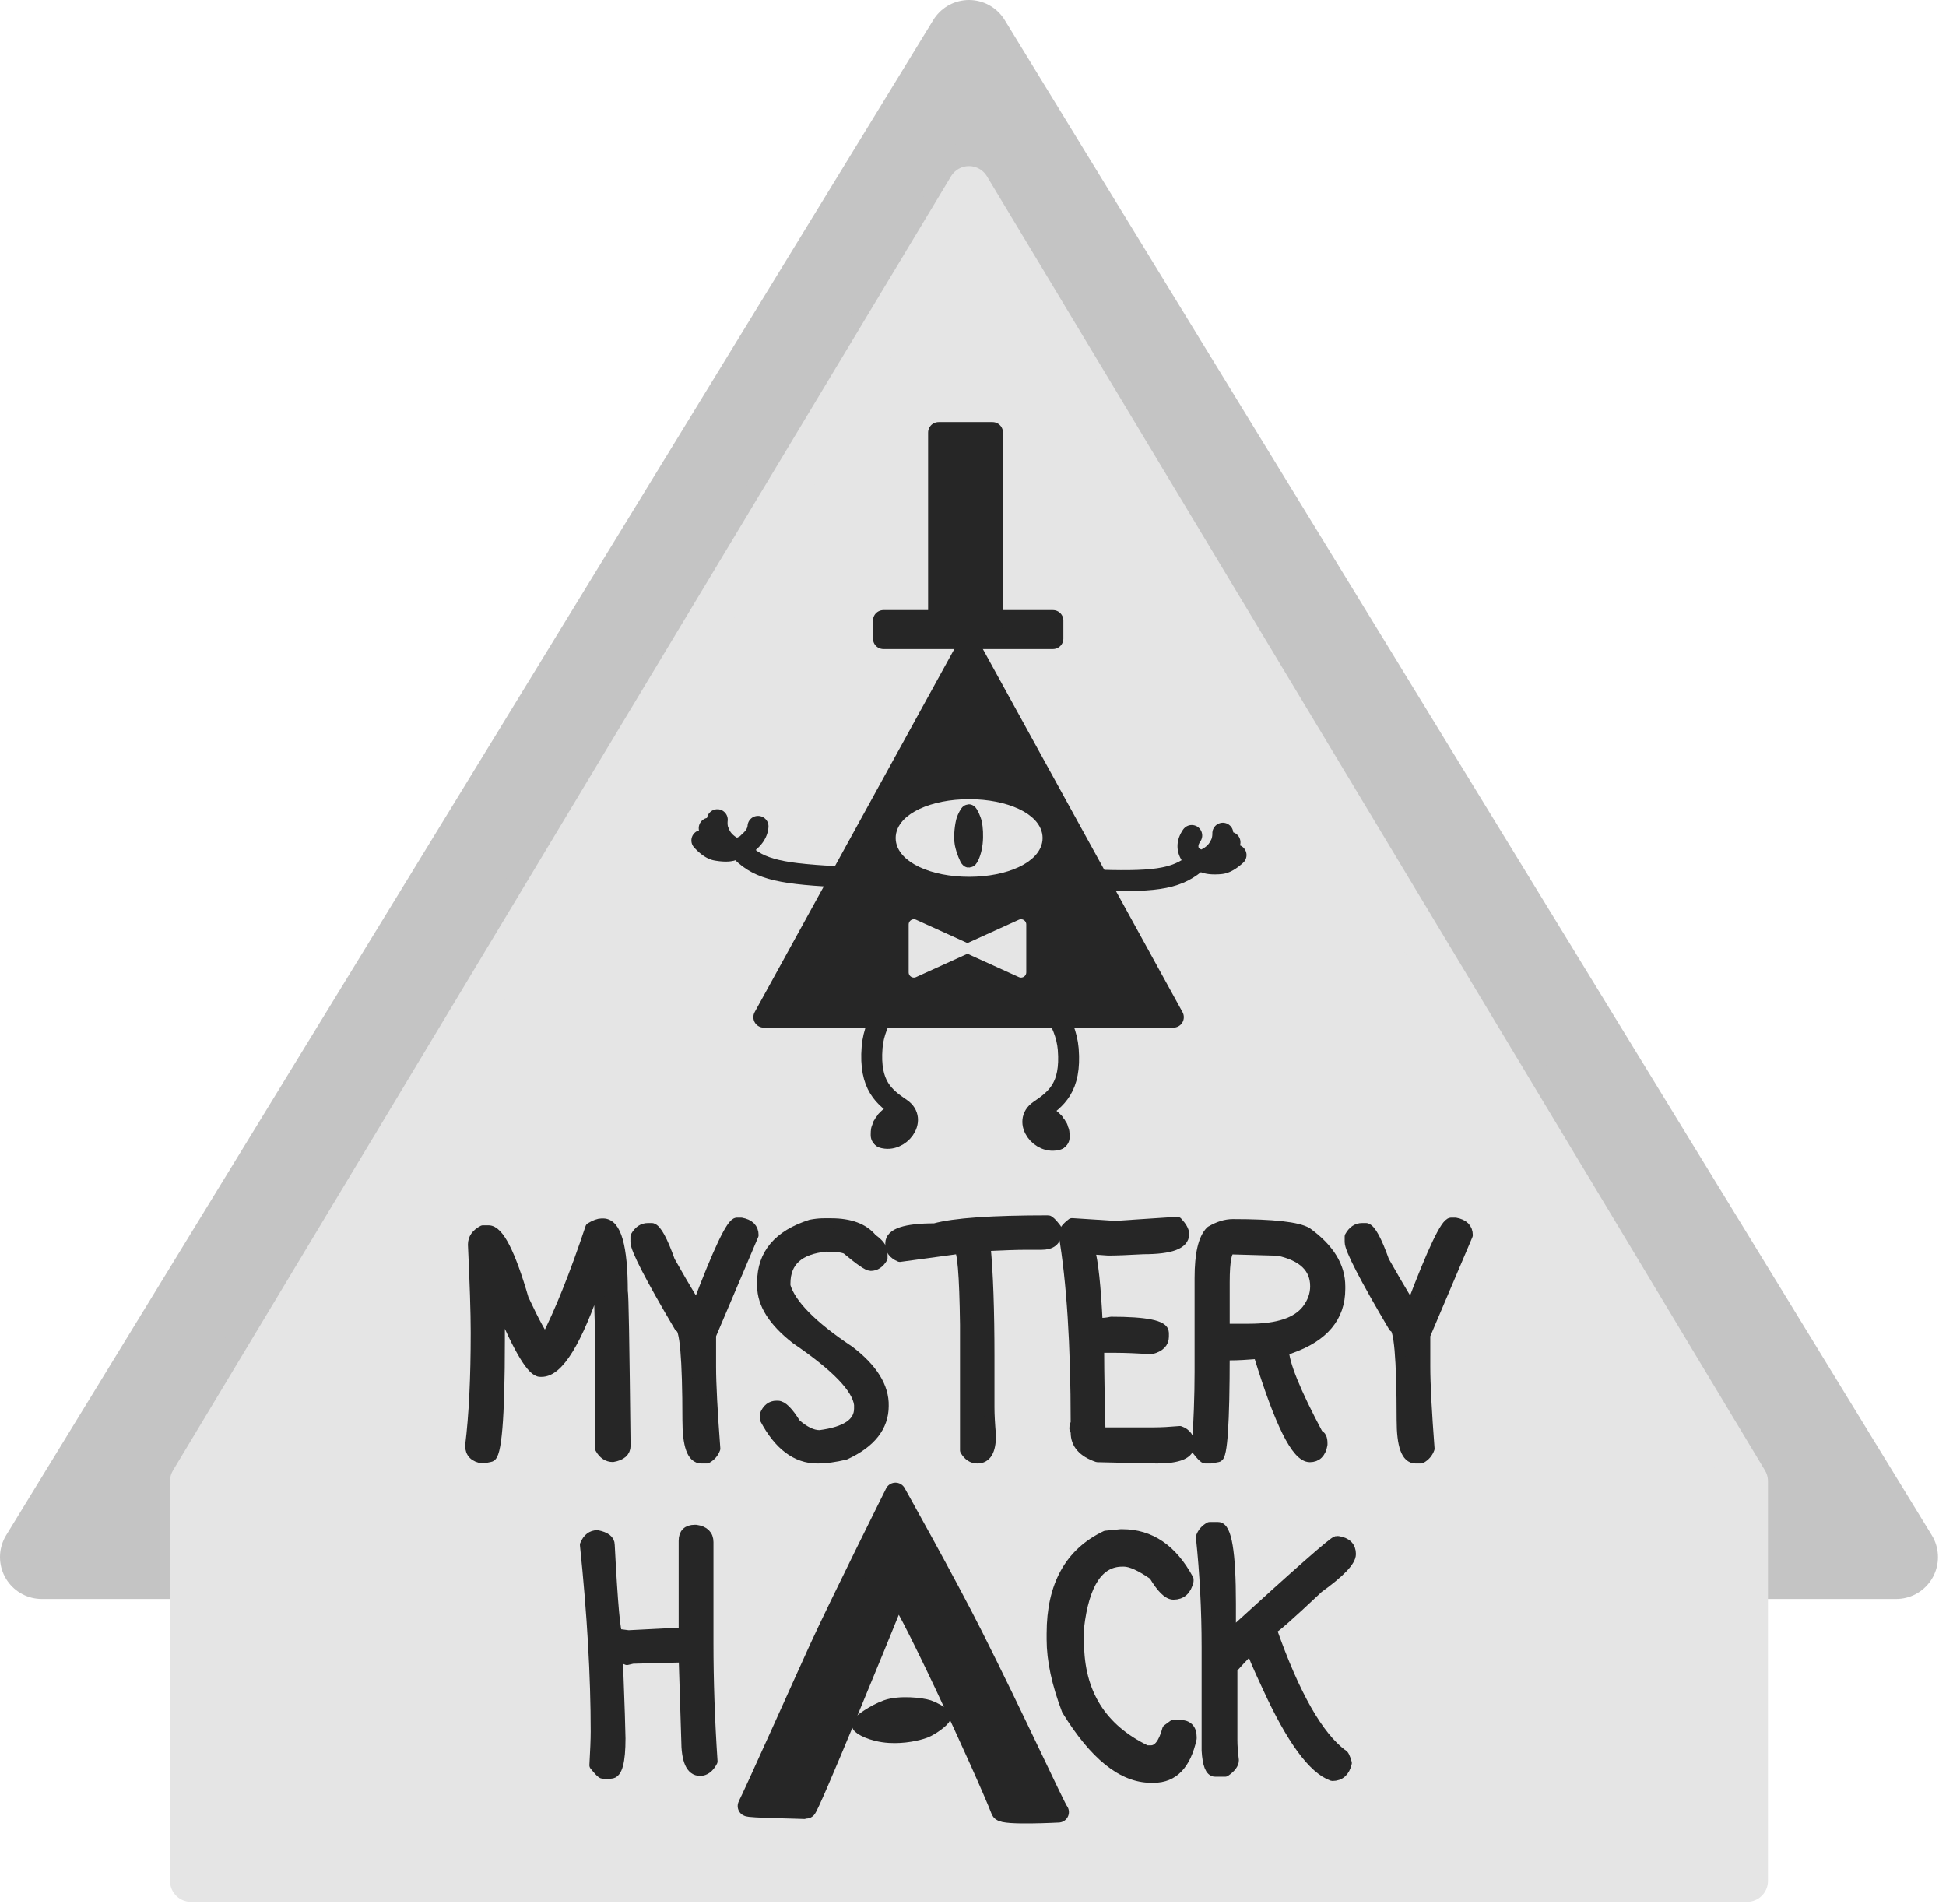
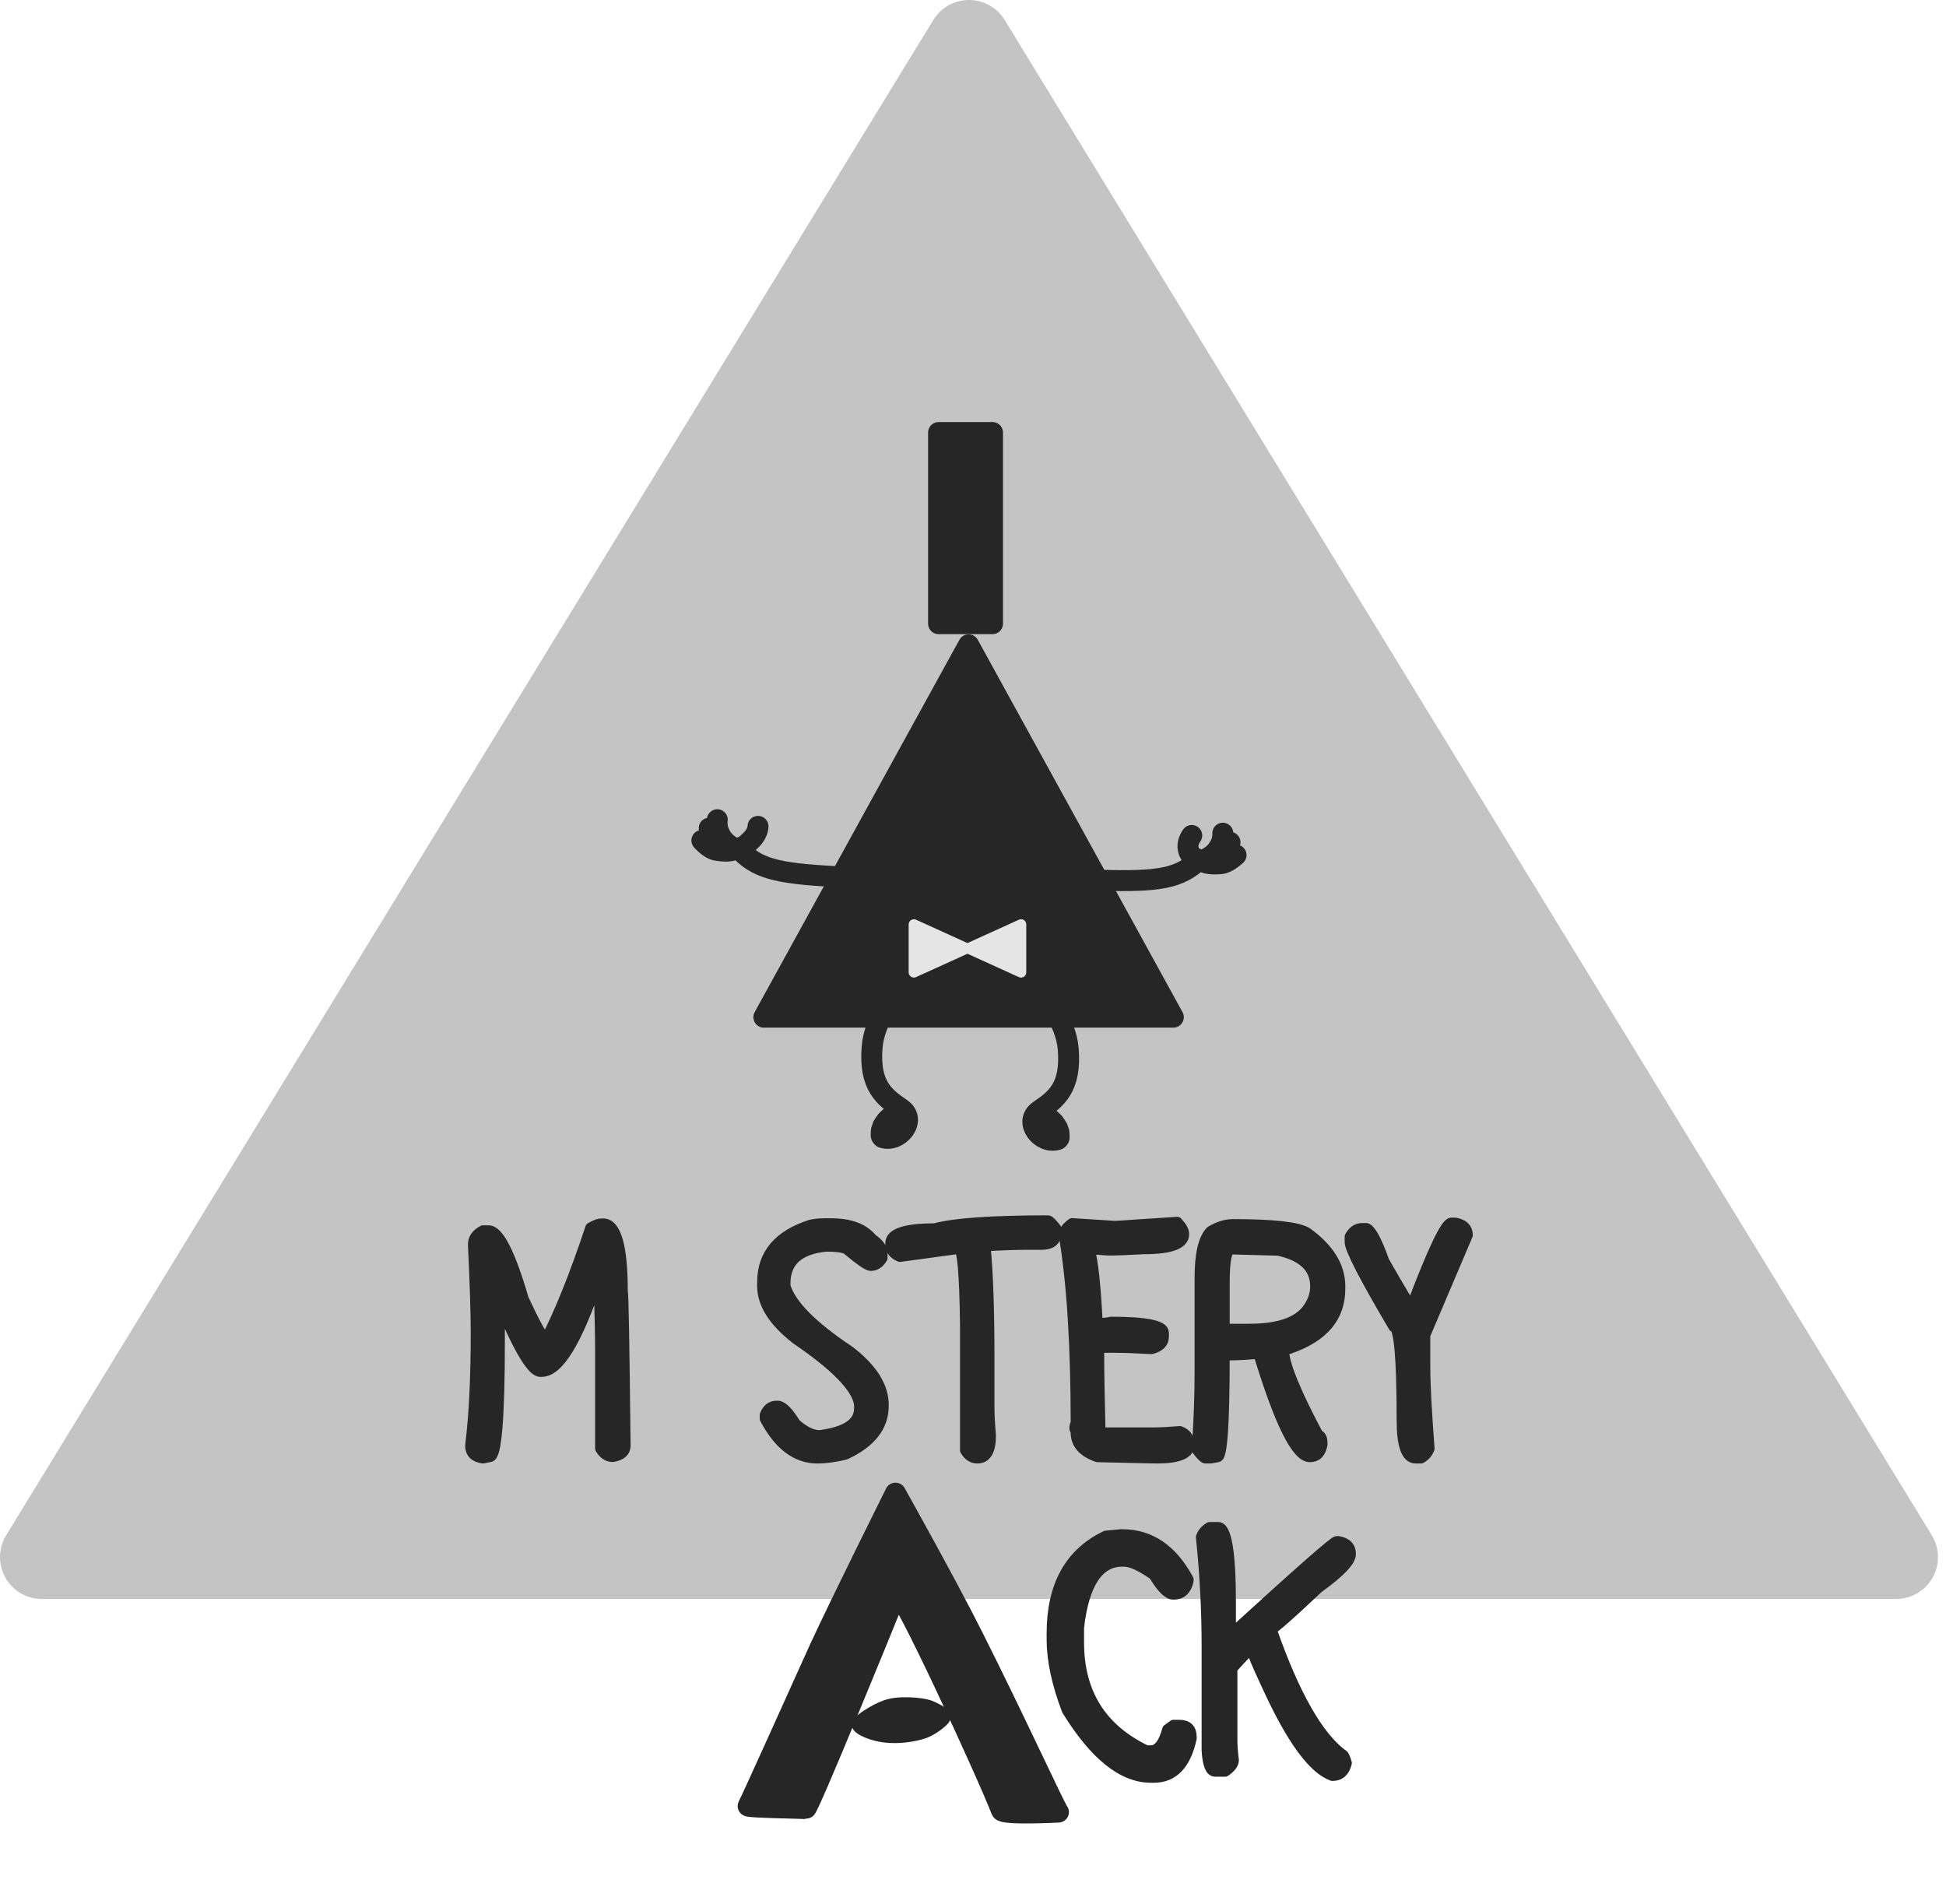
<svg xmlns="http://www.w3.org/2000/svg" width="100%" height="100%" viewBox="0 0 93 91" version="1.1" xml:space="preserve" style="fill-rule:evenodd;clip-rule:evenodd;stroke-linecap:round;stroke-linejoin:round;stroke-miterlimit:1.5;">
  <path d="M46.308,2l44.308,72.414l-88.616,0l44.308,-72.414Z" style="fill:#c4c4c4;stroke:#c4c4c4;stroke-width:4px;" />
-   <path d="M9.125,70.785l37.183,-61.847l37.183,61.847l0,19.104l-74.366,0l0,-19.104Z" style="fill:#e5e5e5;stroke:#e5e5e5;stroke-width:2px;" />
  <g>
    <g>
      <path d="M28.754,58.479c-0.133,0 -0.313,0.063 -0.532,0.196c-0.758,2.273 -1.476,4.054 -2.141,5.343c-0.164,-0.133 -0.515,-0.773 -1.062,-1.937c-0.633,-2.18 -1.188,-3.274 -1.672,-3.274l-0.265,0c-0.313,0.164 -0.469,0.383 -0.469,0.672c0.086,1.836 0.133,3.234 0.133,4.203c0,2.164 -0.086,3.961 -0.266,5.406c0,0.343 0.203,0.547 0.602,0.601l0.335,-0.07c0.305,0 0.461,-1.844 0.461,-5.539l0,-1.734l0.07,0l0,0.133c0.868,2.047 1.493,3.07 1.868,3.07l0.07,0c0.805,0 1.688,-1.445 2.665,-4.336l0.07,0l0,0.071c0.047,1.461 0.07,2.593 0.07,3.398l0,4.539c0.149,0.265 0.352,0.398 0.594,0.398c0.398,-0.07 0.601,-0.242 0.601,-0.531c-0.055,-4.898 -0.094,-7.343 -0.133,-7.343c0,-2.18 -0.312,-3.266 -0.929,-3.266l-0.07,0Z" style="fill:#262626;fill-rule:nonzero;stroke:#262626;stroke-width:0.5px;stroke-linecap:butt;stroke-miterlimit:2;" />
-       <path d="M35.222,58.44c-0.258,0 -0.891,1.328 -1.898,3.992c-0.055,0 -0.492,-0.719 -1.312,-2.164c-0.352,-0.992 -0.641,-1.515 -0.852,-1.57l-0.195,0c-0.242,0 -0.438,0.133 -0.586,0.398l0,0.258c0,0.336 0.695,1.688 2.094,4.055c0.257,0 0.39,1.484 0.39,4.452c0,1.219 0.219,1.828 0.656,1.828l0.258,0c0.195,-0.109 0.327,-0.265 0.398,-0.461c-0.133,-1.765 -0.203,-3.07 -0.203,-3.921l0,-1.5l2.031,-4.781c0,-0.32 -0.195,-0.515 -0.586,-0.586l-0.195,0Z" style="fill:#262626;fill-rule:nonzero;stroke:#262626;stroke-width:0.5px;stroke-linecap:butt;stroke-miterlimit:2;" />
      <path d="M39.363,58.471c-0.196,0 -0.399,0.024 -0.61,0.063c-1.547,0.492 -2.319,1.406 -2.319,2.742l0,0.18c0,0.851 0.538,1.703 1.616,2.538c1.914,1.305 2.923,2.344 3.016,3.133l0,0.187c0,0.696 -0.633,1.118 -1.891,1.282c-0.359,0 -0.742,-0.188 -1.156,-0.555c-0.352,-0.57 -0.633,-0.852 -0.852,-0.852l-0.062,0c-0.242,0 -0.43,0.141 -0.547,0.43l0,0.18c0.664,1.258 1.5,1.89 2.5,1.89c0.406,0 0.852,-0.062 1.336,-0.179c1.219,-0.563 1.828,-1.336 1.828,-2.321c0.023,-0.898 -0.523,-1.781 -1.64,-2.632c-1.774,-1.18 -2.798,-2.219 -3.056,-3.101l0,-0.118c0,-1.054 0.649,-1.648 1.954,-1.773c0.477,0 0.797,0.039 0.977,0.125c0.633,0.531 1.015,0.797 1.156,0.797c0.226,0 0.406,-0.125 0.554,-0.367l0,-0.25c0,-0.211 -0.164,-0.438 -0.492,-0.664c-0.398,-0.492 -1.054,-0.735 -1.953,-0.735l-0.359,0Z" style="fill:#262626;fill-rule:nonzero;stroke:#262626;stroke-width:0.5px;stroke-linecap:butt;stroke-miterlimit:2;" />
      <path d="M50.089,58.331c-2.688,0 -4.491,0.125 -5.421,0.382c-1.406,0 -2.109,0.235 -2.109,0.703l0,0.062c0,0.258 0.148,0.453 0.445,0.578l2.812,-0.382c0.18,0 0.282,1.211 0.313,3.632l0,6c0.148,0.258 0.343,0.383 0.577,0.383c0.43,0 0.641,-0.359 0.641,-1.086c-0.047,-0.554 -0.071,-1 -0.071,-1.336l0,-2.429c0,-2.235 -0.062,-4 -0.187,-5.297c0.851,-0.039 1.484,-0.063 1.914,-0.063l0.765,0c0.469,0 0.704,-0.187 0.704,-0.569l0,-0.196c-0.196,-0.257 -0.329,-0.382 -0.383,-0.382Z" style="fill:#262626;fill-rule:nonzero;stroke:#262626;stroke-width:0.5px;stroke-linecap:butt;stroke-miterlimit:2;" />
      <path d="M53.292,58.596l-2.062,-0.132c-0.257,0.195 -0.39,0.367 -0.39,0.515c0.383,2.25 0.578,5.257 0.578,9.031c-0.039,0.079 -0.063,0.165 -0.063,0.258c0.039,0.086 0.063,0.149 0.063,0.196c0,0.538 0.343,0.929 1.03,1.163c1.703,0.039 2.649,0.062 2.844,0.062c1.031,0 1.547,-0.218 1.547,-0.648c0,-0.32 -0.149,-0.531 -0.453,-0.641c-0.469,0.04 -0.875,0.064 -1.227,0.064l-2.453,0l-0.125,-0.063c-0.039,-1.625 -0.062,-2.852 -0.062,-3.68l0,-0.321l0.835,0c0.399,0 0.954,0.024 1.68,0.063c0.383,-0.102 0.578,-0.297 0.578,-0.578l0,-0.195c0,-0.344 -0.836,-0.515 -2.515,-0.515c-0.149,0.039 -0.368,0.062 -0.649,0.062c-0.086,-1.766 -0.21,-2.946 -0.382,-3.548l0.898,0.063c0.398,0 0.961,-0.024 1.679,-0.063c1.29,0 1.938,-0.234 1.938,-0.71c0,-0.164 -0.109,-0.351 -0.32,-0.578l-2.969,0.195Z" style="fill:#262626;fill-rule:nonzero;stroke:#262626;stroke-width:0.5px;stroke-linecap:butt;stroke-miterlimit:2;" />
      <path d="M58.917,58.511c-0.336,0 -0.687,0.109 -1.054,0.327c-0.352,0.352 -0.523,1.093 -0.523,2.234l0,4.477c0,1.148 -0.047,2.39 -0.133,3.742c0.203,0.265 0.336,0.398 0.398,0.398l0.258,0l0.328,-0.062c0.218,0 0.327,-1.625 0.327,-4.867l0.329,0c0.289,0 0.726,-0.024 1.32,-0.071l0,0.071c0.993,3.242 1.798,4.867 2.431,4.867c0.328,0 0.523,-0.196 0.593,-0.594l0,-0.07c0,-0.219 -0.062,-0.352 -0.195,-0.391c-1.102,-2.07 -1.649,-3.43 -1.649,-4.078c0.149,0 0.258,-0.023 0.328,-0.062c1.579,-0.555 2.367,-1.5 2.367,-2.828l0,-0.133c0,-0.946 -0.523,-1.797 -1.577,-2.562c-0.438,-0.266 -1.618,-0.398 -3.548,-0.398Zm-0.399,2.765c0,-1.055 0.11,-1.579 0.329,-1.579l2.242,0.063c1.18,0.257 1.774,0.828 1.774,1.711c0,0.398 -0.133,0.766 -0.398,1.117c-0.477,0.618 -1.391,0.923 -2.759,0.923l-1.188,0l0,-2.235Z" style="fill:#262626;fill-rule:nonzero;stroke:#262626;stroke-width:0.5px;stroke-linecap:butt;stroke-miterlimit:2;" />
      <path d="M69.354,58.44c-0.257,0 -0.89,1.328 -1.897,3.992c-0.055,0 -0.492,-0.719 -1.313,-2.164c-0.351,-0.992 -0.64,-1.515 -0.851,-1.57l-0.195,0c-0.243,0 -0.438,0.133 -0.586,0.398l0,0.258c0,0.336 0.695,1.688 2.093,4.055c0.258,0 0.391,1.484 0.391,4.452c0,1.219 0.219,1.828 0.656,1.828l0.257,0c0.196,-0.109 0.328,-0.265 0.399,-0.461c-0.133,-1.765 -0.204,-3.07 -0.204,-3.921l0,-1.5l2.032,-4.781c0,-0.32 -0.196,-0.515 -0.586,-0.586l-0.196,0Z" style="fill:#262626;fill-rule:nonzero;stroke:#262626;stroke-width:0.5px;stroke-linecap:butt;stroke-miterlimit:2;" />
-       <path d="M33.199,73.12c-0.344,0 -0.515,0.172 -0.515,0.516l0,4.398c-0.149,0 -1.032,0.039 -2.65,0.125c-0.305,-0.039 -0.476,-0.063 -0.516,-0.063c-0.117,0 -0.242,-1.421 -0.39,-4.265c0,-0.227 -0.195,-0.375 -0.585,-0.453c-0.258,0 -0.453,0.148 -0.578,0.453c0.344,3.305 0.515,6.272 0.515,8.921c0,0.367 -0.023,0.898 -0.062,1.609c0.211,0.258 0.335,0.391 0.39,0.391l0.382,0c0.305,0 0.454,-0.563 0.454,-1.68c0,-0.258 -0.04,-1.523 -0.126,-3.812l0.126,0c0.148,0 0.25,0.023 0.32,0.062l0.266,-0.062c1.461,-0.039 2.282,-0.063 2.454,-0.063l0.124,3.938c0,0.992 0.219,1.484 0.648,1.484c0.235,0 0.43,-0.148 0.586,-0.445c-0.133,-2 -0.195,-3.875 -0.195,-5.625l0,-4.851c0,-0.328 -0.196,-0.523 -0.586,-0.578l-0.062,0Z" style="fill:#262626;fill-rule:nonzero;stroke:#262626;stroke-width:0.5px;stroke-linecap:butt;stroke-miterlimit:2;" />
      <path d="M52.847,73.401c-1.719,0.82 -2.578,2.374 -2.578,4.663l0,0.289c0,0.985 0.242,2.11 0.719,3.368c1.32,2.148 2.655,3.226 4.015,3.226l0.14,0c0.93,0 1.524,-0.625 1.797,-1.867l0,-0.07c0,-0.383 -0.195,-0.571 -0.578,-0.571l-0.281,0l-0.289,0.211c-0.18,0.672 -0.445,1.008 -0.789,1.008l-0.219,0c-2.148,-1.031 -3.226,-2.75 -3.226,-5.164l0,-0.719c0.242,-2.101 0.937,-3.156 2.078,-3.156l0.078,0c0.336,0 0.812,0.219 1.429,0.648c0.368,0.618 0.68,0.93 0.938,0.93c0.375,0 0.609,-0.211 0.711,-0.641l0,-0.078c-0.774,-1.429 -1.82,-2.147 -3.156,-2.147l-0.071,0l-0.718,0.07Z" style="fill:#262626;fill-rule:nonzero;stroke:#262626;stroke-width:0.5px;stroke-linecap:butt;stroke-miterlimit:2;" />
      <path d="M57.808,72.987c-0.195,0.109 -0.335,0.266 -0.406,0.469c0.18,1.711 0.274,3.468 0.274,5.265l0,4.929c0.039,0.672 0.171,1.008 0.398,1.008l0.476,0c0.273,-0.187 0.406,-0.367 0.406,-0.539c-0.047,-0.383 -0.07,-0.695 -0.07,-0.945l0,-3.437c0.523,-0.586 0.812,-0.883 0.875,-0.883l0.07,0c0,0.117 0.25,0.703 0.742,1.757c1.149,2.508 2.18,3.922 3.102,4.25c0.359,0 0.586,-0.203 0.679,-0.609c-0.078,-0.274 -0.148,-0.406 -0.203,-0.406c-1.164,-0.868 -2.289,-2.852 -3.375,-5.937l0,-0.063c0.102,0 0.844,-0.656 2.227,-1.961c1.031,-0.742 1.547,-1.281 1.547,-1.617c0,-0.344 -0.203,-0.547 -0.602,-0.609l-0.07,0c-0.125,0 -1.813,1.484 -5.063,4.453l0,-1.485c0,-2.429 -0.203,-3.64 -0.601,-3.64l-0.406,0Z" style="fill:#262626;fill-rule:nonzero;stroke:#262626;stroke-width:0.5px;stroke-linecap:butt;stroke-miterlimit:2;" />
    </g>
    <path d="M50.584,86.599c0,0 -2.64,0.14 -2.726,-0.085c-0.659,-1.726 -4.848,-10.812 -5.016,-10.396c-0.925,2.291 -4.211,10.325 -4.336,10.314c-0.198,-0.016 -2.799,-0.055 -2.755,-0.127c0.163,-0.265 2.795,-6.152 3.425,-7.528c0.935,-2.039 3.619,-7.421 3.619,-7.421c0,0 2.39,4.262 3.692,6.847c1.97,3.91 3.959,8.258 4.097,8.396Z" style="fill:#262626;stroke:#262626;stroke-width:1px;" />
    <path d="M45.038,82.039c0.008,0.085 -0.516,0.499 -0.867,0.63c-0.324,0.122 -0.981,0.268 -1.665,0.226c-0.833,-0.051 -1.392,-0.391 -1.4,-0.475c-0.008,-0.085 0.699,-0.586 1.272,-0.787c0.618,-0.217 1.651,-0.104 1.987,0.007c0.185,0.061 0.665,0.311 0.673,0.399Z" style="fill:#262626;stroke:#262626;stroke-width:0.8px;" />
  </g>
  <g>
    <path d="M49.386,46.847c0.509,0.777 1.553,1.878 1.666,3.298c0.146,1.832 -0.585,2.381 -1.385,2.927c-0.783,0.534 0.08,1.639 0.88,1.384" style="fill:none;stroke:#262626;stroke-width:1px;" />
    <path d="M49.984,52.843l0.004,0.001l0.013,0l0.013,0.001l0.012,0.002l0.013,0.001l0.024,0.004l0.023,0.005l0.013,0.004l0.014,0.003l0.013,0.004l0.013,0.005l0.003,0.001l0.011,0.004l0.011,0.004l0.011,0.005l0.011,0.005l0.02,0.009l0.019,0.011l0.012,0.006l0.011,0.007l0.01,0.007l0.009,0.006l0.016,0.009l0.019,0.012l0.018,0.011l0.016,0.01l0.023,0.016l0.034,0.024l0.01,0.007l0.013,0.008l0.023,0.015l0.029,0.021l0.027,0.02l0.026,0.02l0.023,0.02l0.022,0.019l0.02,0.018l0.02,0.019l0.017,0.017l0.017,0.016l0.028,0.028l0.026,0.025l0.01,0.011l0.013,0.011l0.008,0.008l0.008,0.008l0.007,0.009l0.008,0.008l0.001,0.001l0.008,0.01l0.008,0.01l0.008,0.01l0.007,0.01l0.007,0.011l0.007,0.011l0.001,0.001l0.007,0.01l0.006,0.011l0.005,0.01l0.006,0.011l0,0l0.007,0.007l0.009,0.01l0.008,0.01l0.009,0.01l0.008,0.01l0,0.001l0.009,0.011l0.007,0.011l0.008,0.012l0.007,0.011l0.007,0.012l0.001,0.001l0.007,0.013l0.006,0.013l0.005,0.009l0.003,0.005l0.009,0.016l0.001,0.001l0.004,0.005l0.008,0.01l0.007,0.011l0.007,0.011l0.002,0.002l0.008,0.012l0.007,0.013l0.007,0.012l0.006,0.013l0.002,0.003l0.006,0.013l0.006,0.013l0.005,0.013l0.005,0.013l0.008,0.02l0.009,0.035l0.005,0.018l0.001,0.003l0.007,0.023l0.002,0.007l0.005,0.01l0.005,0.012l0.001,0.003l0.005,0.012l0.005,0.012l0.004,0.013l0.004,0.012l0.007,0.023l0.002,0.01l0.003,0.009l0.004,0.013l0.004,0.014l0.003,0.013l0.001,0.003l0.002,0.014l0.003,0.013l0.002,0.014l0.002,0.014l0.002,0.018l0.001,0.022l0,0.002l0.004,0.03l0.002,0.028l0.001,0.037l0,0.028l0,0.007l0,0.007l0.002,0.029l0.001,0.023l0.001,0.026l0,0.03l-0.002,0.035l-0.003,0.038l-0.004,0.026l-0.005,0.026l-0.007,0.029l-0.009,0.031l-0.012,0.033l-0.015,0.035l-0.01,0.019l-0.005,0.01l-0.006,0.01l-0.006,0.01l-0.006,0.01l-0.002,0.004l-0.006,0.009l-0.007,0.009l-0.006,0.01l-0.007,0.009l-0.003,0.003l-0.007,0.009l-0.008,0.01l-0.008,0.009l-0.008,0.009l-0.002,0.003l-0.011,0.01l-0.01,0.011l-0.011,0.01l-0.014,0.012l-0.024,0.019l-0.022,0.016l-0.023,0.015l-0.032,0.019l-0.034,0.018l-0.034,0.016l-0.034,0.014l-0.032,0.011l-0.022,0.007l-0.018,0.006l-0.019,0.005l-0.021,0.005l-0.022,0.005l-0.021,0.004l-0.022,0.003l-0.025,0.003l-0.025,0.002l-0.027,0.002l-0.03,0l-0.029,-0.001l-0.031,-0.002l-0.036,-0.005l-0.011,-0.002l-0.004,0l-0.014,-0.002l-0.014,-0.001l-0.014,-0.003l-0.014,-0.002l-0.002,-0.001l-0.013,-0.002l-0.013,-0.004l-0.012,-0.003l-0.013,-0.004l-0.013,-0.004l-0.012,-0.005l-0.006,-0.002l-0.009,-0.002l-0.014,-0.003l-0.015,-0.004l-0.014,-0.005l-0.014,-0.004l-0.014,-0.006l-0.014,-0.005l-0.013,-0.006l-0.013,-0.007l-0.014,-0.007l-0.013,-0.007l-0.012,-0.007l-0.013,-0.008l-0.012,-0.009l-0.012,-0.008l-0.012,-0.009l-0.011,-0.01l-0.011,-0.009l-0.011,-0.01l-0.011,-0.011l-0.01,-0.01l-0.01,-0.011l-0.01,-0.012l-0.009,-0.011l-0.009,-0.012l-0.009,-0.012l-0.008,-0.012l-0.008,-0.013l-0.007,-0.013l-0.007,-0.013l-0.007,-0.013l-0.006,-0.013l-0.006,-0.014l-0.006,-0.014l-0.005,-0.014l-0.005,-0.014l-0.004,-0.014l-0.004,-0.014l-0.003,-0.015l-0.003,-0.014l-0.003,-0.015l-0.002,-0.014l-0.002,-0.015l-0.001,-0.015l-0.001,-0.015l0,-0.014l0,-0.015l0,-0.015l0.001,-0.015l0.002,-0.015l0.002,-0.014l0.002,-0.015l0.002,-0.015l0.004,-0.014l0.003,-0.014l0.004,-0.015l0.004,-0.014l0.005,-0.014l0.005,-0.014l0.006,-0.014l0.006,-0.013l0.006,-0.013l0.007,-0.014l0.007,-0.013l0.008,-0.012l0.008,-0.013l0.008,-0.012l0.009,-0.012l0.009,-0.012l0.009,-0.011l0.01,-0.011l0.01,-0.011l0.011,-0.011l0.01,-0.01l0.011,-0.01l0.011,-0.01l0.012,-0.009l0.012,-0.009l0.011,-0.008l-0.012,-0.016l-0.014,-0.022l-0.014,-0.023l-0.002,-0.004l-0.019,-0.017l-0.01,-0.011l-0.01,-0.009l-0.008,-0.008l-0.008,-0.007l-0.007,-0.006l-0.005,-0.005l-0.005,-0.003l-0.004,-0.003l-0.002,-0.002l-0.01,-0.006l-0.022,-0.015l-0.024,-0.016l-0.032,-0.022l-0.007,-0.006l-0.005,-0.002l-0.021,-0.011l-0.008,-0.005l-0.008,-0.004l-0.014,-0.007l-0.013,-0.007l-0.012,-0.007l-0.013,-0.008l-0.012,-0.009l-0.012,-0.008l-0.012,-0.009l-0.011,-0.01l-0.012,-0.009l-0.011,-0.01l-0.01,-0.011l-0.011,-0.01l-0.01,-0.011l-0.009,-0.011l-0.01,-0.012l-0.009,-0.012l-0.008,-0.012l-0.009,-0.012l-0.007,-0.012l-0.008,-0.013l-0.007,-0.013l-0.007,-0.013l-0.006,-0.014l-0.006,-0.013l-0.006,-0.014l-0.005,-0.014l-0.005,-0.014l-0.004,-0.014l-0.004,-0.014l-0.003,-0.015l-0.003,-0.014l-0.003,-0.015l-0.002,-0.015l-0.002,-0.014l-0.001,-0.015l-0.001,-0.015l-0.001,-0.015l0,-0.014l0.001,-0.015l0.001,-0.015l0.001,-0.015l0.002,-0.015l0.002,-0.014l0.003,-0.015l0.003,-0.014l0.003,-0.015l0.004,-0.014l0.004,-0.014l0.005,-0.014l0.005,-0.014l0.006,-0.014l0.006,-0.013l0.006,-0.014l0.007,-0.013l0.007,-0.013l0.008,-0.013l0.007,-0.012l0.009,-0.012l0.008,-0.013l0.009,-0.011l0.01,-0.012l0.009,-0.011l0.01,-0.011l0.011,-0.011l0.01,-0.01l0.011,-0.01l0.012,-0.01l0.011,-0.009l0.012,-0.009l0.012,-0.009l0.012,-0.008l0.013,-0.008l0.012,-0.007l0.013,-0.007l0.014,-0.007l0.013,-0.007l0.014,-0.006l0.013,-0.005l0.014,-0.005l0.014,-0.005l0.014,-0.004l0.015,-0.004l0.014,-0.004l0.015,-0.003l0.014,-0.002l0.015,-0.003l0.014,-0.001l0.015,-0.002l0.015,-0.001l0.015,0l0.015,0l0.014,0Zm0.268,2.087l0.001,0l-0.007,-0.002l0.006,0.002Zm-0.008,-0.006l0.015,0l-0.015,-0.001l-0.008,0l0.008,0.001Zm-0.039,-0.512l0.023,0.026l-0.005,-0.006l-0.009,-0.011l-0.008,-0.011l-0.009,-0.011l-0.004,-0.006l0.012,0.019Zm0.016,-0.012l0.01,0.01l-0.009,-0.009l-0.006,-0.006l0.005,0.005Zm-0.038,-0.043l0.019,0.021l-0.005,-0.006l-0.002,-0.002l-0.007,-0.01l-0.007,-0.009l-0.005,-0.007l0.007,0.013Zm-0.037,0.002l0.001,0.001l-0.003,-0.006l0.002,0.005Zm0.012,-0.02l0.01,0.015l-0.003,-0.005l-0.007,-0.013l-0.004,-0.007l0.004,0.01Zm-0.018,-0.126l0.008,0.008l-0.008,-0.008l0,0Zm0.949,-0.187l0,0.001l0,-0.003l-0.005,-0.013l0.005,0.015Zm-1.081,-0.025l0,0.001l0,-0.001l0,0Zm1.061,-0.029l0.003,0.007l-0.002,-0.005l-0.006,-0.013l0.005,0.011Zm-0.549,0.001l0.007,0.003l-0.02,-0.008l-0.004,-0.001l0.017,0.006Zm0.526,-0.099l0.002,0.004l-0.001,-0.002l-0.001,-0.003l0,0.001Zm-1.128,-0.033l0.022,0.001l-0.015,0l-0.014,-0.002l-0.003,0l0.01,0.001Zm1.076,-0.047l0.008,0.011l0.008,0.011l0.008,0.011l0,0.001l-0.01,-0.018l-0.023,-0.026l0.009,0.01Zm-0.01,-0.011l-0.006,-0.007l-0.002,-0.002l0.008,0.009Zm0.031,-0.013l0,0l0,0l0,0Zm-0.046,-0.034l0,0.001l-0.007,-0.01l-0.005,-0.005l0.012,0.014Zm-0.017,-0.06l0.002,0.006l-0.002,-0.006l0,0Zm-0.052,-0.113l0,0l0,0l0,0Zm-0.014,-0.033l-0.003,-0.005l-0.007,-0.009l0.01,0.014Z" style="fill:#262626;" />
  </g>
  <g>
    <path d="M43.343,46.756c-0.509,0.777 -1.553,1.878 -1.665,3.298c-0.146,1.832 0.584,2.381 1.385,2.927c0.782,0.534 -0.08,1.639 -0.881,1.384" style="fill:none;stroke:#262626;stroke-width:1px;" />
    <path d="M42.775,52.752l0.014,0l0.015,0.001l0.015,0.002l0.015,0.001l0.014,0.003l0.015,0.002l0.015,0.003l0.014,0.004l0.014,0.004l0.014,0.004l0.014,0.005l0.014,0.005l0.014,0.005l0.014,0.006l0.013,0.007l0.013,0.007l0.013,0.007l0.013,0.007l0.012,0.008l0.013,0.008l0.012,0.009l0.012,0.009l0.011,0.009l0.011,0.01l0.011,0.01l0.011,0.01l0.01,0.011l0.01,0.011l0.01,0.011l0.009,0.012l0.009,0.011l0.009,0.013l0.008,0.012l0.008,0.012l0.008,0.013l0.007,0.013l0.006,0.013l0.007,0.014l0.006,0.013l0.005,0.014l0.005,0.014l0.005,0.014l0.005,0.014l0.003,0.014l0.004,0.015l0.003,0.014l0.003,0.015l0.002,0.014l0.002,0.015l0.001,0.015l0.001,0.015l0,0.015l0,0.014l0,0.015l-0.001,0.015l-0.001,0.015l-0.002,0.014l-0.002,0.015l-0.003,0.015l-0.003,0.014l-0.004,0.015l-0.003,0.014l-0.005,0.014l-0.005,0.014l-0.005,0.014l-0.005,0.014l-0.006,0.013l-0.007,0.014l-0.006,0.013l-0.008,0.013l-0.007,0.013l-0.008,0.012l-0.008,0.012l-0.009,0.012l-0.009,0.012l-0.009,0.012l-0.01,0.011l-0.01,0.011l-0.01,0.011l-0.011,0.01l-0.011,0.01l-0.011,0.01l-0.012,0.009l-0.011,0.009l-0.012,0.008l-0.013,0.009l-0.012,0.008l-0.013,0.007l-0.013,0.007l-0.013,0.007l-0.008,0.004l-0.011,0.006l-0.021,0.011l-0.002,0.001l-0.008,0.005l-0.032,0.023l-0.023,0.016l-0.022,0.015l-0.01,0.006l-0.003,0.002l-0.004,0.003l-0.004,0.003l-0.006,0.005l-0.006,0.006l-0.008,0.007l-0.009,0.008l-0.01,0.009l-0.01,0.011l-0.018,0.017l-0.002,0.003l-0.015,0.025l-0.014,0.022l-0.011,0.015l0.011,0.008l0.012,0.009l0.011,0.009l0.012,0.01l0.01,0.01l0.011,0.01l0.01,0.011l0.011,0.011l0.009,0.011l0.01,0.011l0.009,0.012l0.008,0.012l0.009,0.012l0.008,0.013l0.007,0.013l0.007,0.013l0.007,0.013l0.007,0.013l0.006,0.014l0.005,0.013l0.005,0.014l0.005,0.014l0.005,0.014l0.004,0.015l0.003,0.014l0.003,0.015l0.003,0.014l0.002,0.015l0.002,0.015l0.001,0.014l0.001,0.015l0.001,0.015l0,0.015l-0.001,0.015l-0.001,0.014l-0.001,0.015l-0.002,0.015l-0.002,0.014l-0.002,0.015l-0.003,0.015l-0.004,0.014l-0.004,0.014l-0.004,0.014l-0.005,0.015l-0.005,0.013l-0.005,0.014l-0.006,0.014l-0.006,0.013l-0.007,0.013l-0.007,0.013l-0.008,0.013l-0.008,0.013l-0.008,0.012l-0.008,0.012l-0.009,0.012l-0.01,0.011l-0.009,0.012l-0.01,0.011l-0.011,0.01l-0.01,0.011l-0.011,0.01l-0.011,0.009l-0.012,0.01l-0.012,0.009l-0.012,0.009l-0.012,0.008l-0.012,0.008l-0.013,0.007l-0.013,0.008l-0.013,0.006l-0.014,0.007l-0.013,0.006l-0.014,0.005l-0.014,0.006l-0.014,0.004l-0.014,0.005l-0.014,0.004l-0.015,0.003l-0.008,0.002l-0.009,0.003l-0.012,0.005l-0.012,0.004l-0.012,0.003l-0.013,0.004l-0.012,0.003l-0.013,0.002l-0.002,0.001l-0.013,0.002l-0.014,0.003l-0.014,0.001l-0.014,0.002l-0.004,0l-0.012,0.002l-0.034,0.005l-0.031,0.002l-0.032,0.001l-0.028,0l-0.028,-0.001l-0.025,-0.003l-0.023,-0.003l-0.025,-0.004l-0.021,-0.004l-0.02,-0.004l-0.02,-0.005l-0.021,-0.005l-0.019,-0.006l-0.019,-0.007l-0.033,-0.011l-0.035,-0.015l-0.034,-0.015l-0.034,-0.018l-0.032,-0.019l-0.022,-0.015l-0.022,-0.016l-0.024,-0.019l-0.028,-0.025l-0.016,-0.016l-0.01,-0.011l-0.009,-0.011l-0.01,-0.011l-0.009,-0.011l-0.015,-0.021l-0.014,-0.021l-0.006,-0.01l-0.006,-0.01l-0.005,-0.01l-0.006,-0.01l-0.009,-0.018l-0.016,-0.037l-0.012,-0.034l-0.008,-0.029l-0.007,-0.029l-0.005,-0.026l-0.004,-0.027l-0.004,-0.037l-0.001,-0.035l0,-0.03l0,-0.026l0.001,-0.023l0.002,-0.029l0.001,-0.007l0,-0.007l-0.001,-0.028l0.001,-0.037l0.003,-0.028l0.004,-0.03l0,-0.002l0.001,-0.022l0.002,-0.019l0.002,-0.013l0.002,-0.013l0.002,-0.013l0.003,-0.013l0,-0.004l0.004,-0.014l0.003,-0.014l0.004,-0.014l0.003,-0.009l0.003,-0.01l0.006,-0.022l0.004,-0.012l0.005,-0.013l0.005,-0.012l0.005,-0.012l0.001,-0.003l0.005,-0.012l0.005,-0.01l0.002,-0.007l0.007,-0.023l0.001,-0.002l0.004,-0.018l0.01,-0.036l0.008,-0.022l0.005,-0.012l0.005,-0.012l0.005,-0.011l0.005,-0.012l0.001,-0.003l0.006,-0.011l0.006,-0.01l0.006,-0.011l0.006,-0.01l0.007,-0.011l0.001,-0.002l0.008,-0.011l0.007,-0.011l0.008,-0.01l0.004,-0.005l0,-0.001l0.009,-0.015l0.004,-0.006l0,-0.001l0.006,-0.012l0.006,-0.011l0.006,-0.011l0.001,-0.001l0.007,-0.012l0.007,-0.012l0.007,-0.011l0.008,-0.012l0.009,-0.011l0.008,-0.01l0.001,-0.001l0.008,-0.01l0.008,-0.009l0.008,-0.009l0.008,-0.008l0,-0.001l0.006,-0.011l0.006,-0.012l0.007,-0.011l0.001,-0.001l0.007,-0.012l0.008,-0.012l0.008,-0.012l0.009,-0.011l0.009,-0.011l0.009,-0.011l0.001,-0.001l0.007,-0.008l0.008,-0.008l0.008,-0.008l0.008,-0.008l0.012,-0.012l0.011,-0.011l0.026,-0.025l0.028,-0.028l0.016,-0.017l0.018,-0.017l0.019,-0.017l0.02,-0.019l0.023,-0.019l0.023,-0.02l0.025,-0.02l0.027,-0.02l0.029,-0.02l0.023,-0.016l0.014,-0.008l0.01,-0.007l0.033,-0.024l0.025,-0.017l0.016,-0.01l0.016,-0.01l0.018,-0.011l0.017,-0.01l0.019,-0.013l0.02,-0.011l0.012,-0.007l0.012,-0.006l0.012,-0.006l0.012,-0.006l0.021,-0.009l0.021,-0.007l0.011,-0.004l0.011,-0.003l0.011,-0.004l0.012,-0.003l0.003,-0.001l0.014,-0.003l0.014,-0.003l0.014,-0.002l0.014,-0.002l0.025,-0.003l0.025,-0.002l0.015,0l0.015,0Zm-0.442,2.105l0,0l-0.001,0l0.001,0Zm-0.049,-0.005l0.002,0l-0.011,-0.001l0.009,0.001Zm0.192,-0.013l0.001,0l0.009,-0.003l-0.01,0.003Zm0.009,-0.007l-0.015,0.001l0.016,0l0.008,-0.001l-0.009,0Zm0.049,-0.526l-0.009,0.012l-0.009,0.012l-0.01,0.011l-0.005,0.006l0.028,-0.031l0.013,-0.021l-0.008,0.011Zm0.015,-0.046l-0.007,0.009l-0.008,0.01l-0.008,0.011l0.019,-0.022l0.009,-0.015l-0.005,0.007Zm0.033,0.011l0.001,-0.003l0.003,-0.007l-0.004,0.01Zm-0.01,-0.026l-0.003,0.004l0.003,-0.005l0.002,-0.004l-0.002,0.005Zm0.011,-0.116l0.006,-0.007l0,0l-0.006,0.007Zm-0.942,-0.198l-0.001,0.004l0,0l0.008,-0.021l-0.007,0.017Zm1.08,-0.02l0.001,-0.001l0,0l-0.001,0.001Zm-1.06,-0.03l-0.002,0.005l0.002,-0.005l0.005,-0.011l-0.005,0.011Zm1.143,-0.13l-0.015,0l0.018,0l0.009,-0.001l-0.012,0.001Zm0.046,-0.006l0.004,0l0.002,-0.001l-0.006,0.001Zm-1.129,-0.024l-0.012,0.019l0.003,-0.005l0.008,-0.011l0.008,-0.01l0.008,-0.011l0.009,-0.01l-0.024,0.028Zm0.03,-0.036l-0.005,0.007l0.008,-0.009l-0.003,0.002Zm-0.036,-0.007l-0.001,0.003l0.002,-0.006l-0.001,0.003Zm0.05,-0.039l-0.005,0.008l0.005,-0.007l0.008,-0.008l-0.008,0.007Zm0.012,-0.054l-0.001,0.005l0.001,-0.005l0,0Zm0.069,-0.152l-0.003,0.006l0.01,-0.013l-0.007,0.007Z" style="fill:#262626;" />
  </g>
  <path d="M46.289,30.815l9.786,17.795l-19.571,0l9.785,-17.795Z" style="fill:#262626;stroke:#262626;stroke-width:1px;stroke-miterlimit:2;" />
  <g>
-     <rect x="42.22" y="29.656" width="8.099" height="0.863" style="fill:#262626;stroke:#262626;stroke-width:1px;stroke-miterlimit:2;" />
    <rect x="44.854" y="20.671" width="2.579" height="9.134" style="fill:#262626;stroke:#262626;stroke-width:1px;stroke-miterlimit:2;" />
  </g>
  <g>
    <g>
-       <ellipse cx="46.315" cy="40.048" rx="3.111" ry="1.455" style="fill:#e5e5e5;stroke:#e5e5e5;stroke-width:0.8px;" />
-     </g>
+       </g>
    <path d="M46.3,38.837c0.037,0 0.19,0.316 0.232,0.52c0.039,0.189 0.074,0.565 0.029,0.947c-0.054,0.465 -0.22,0.76 -0.256,0.76c-0.036,0 -0.22,-0.423 -0.282,-0.755c-0.067,-0.359 0.022,-0.933 0.082,-1.115c0.033,-0.1 0.158,-0.357 0.195,-0.357Z" style="fill:#262626;stroke:#262626;stroke-width:0.8px;" />
  </g>
  <path d="M46.192,45.324l-2.517,1.144l0,-2.288l2.517,1.144Z" style="fill:#e5e5e5;stroke:#e5e5e5;stroke-width:0.5px;" />
  <path d="M46.279,45.324l2.517,1.144l0,-2.288l-2.517,1.144Z" style="fill:#e5e5e5;stroke:#e5e5e5;stroke-width:0.5px;" />
  <path d="M52.583,42.065c2.829,0.085 3.759,-0.095 4.709,-0.954" style="fill:none;stroke:#262626;stroke-width:1px;" />
  <path d="M58.449,39.318l0.018,0.001l0.018,0.001l0.018,0.002l0.018,0.003l0.018,0.003l0.017,0.004l0.018,0.005l0.017,0.005l0.017,0.006l0.017,0.006l0.017,0.008l0.016,0.007l0.016,0.008l0.016,0.009l0.015,0.01l0.015,0.01l0.015,0.01l0.014,0.011l0.014,0.012l0.014,0.012l0.013,0.012l0.013,0.013l0.012,0.013l0.011,0.014l0.011,0.014l0.011,0.015l0.01,0.015l0.01,0.015l0.009,0.016l0.008,0.016l0.008,0.016l0.007,0.017l0.007,0.017l0.006,0.017l0.005,0.017l0.005,0.017l0.004,0.018l0.003,0.018l0.003,0.017l0.002,0.018l0.002,0.018l0.001,0.018l0,0.018l0,0.022l-0.001,0.024l0,0.024l-0.001,0.024l-0.001,0.025l-0.002,0.024l-0.002,0.024l-0.002,0.025l-0.002,0.025l-0.003,0.025l-0.003,0.025l-0.003,0.024l-0.004,0.025l-0.005,0.025l-0.004,0.026l-0.005,0.025l-0.006,0.025l-0.005,0.026l-0.007,0.025l-0.006,0.025l-0.008,0.026l-0.007,0.025l-0.008,0.026l-0.009,0.025l-0.009,0.026l-0.01,0.025l-0.01,0.025l-0.012,0.026l-0.011,0.026l-0.012,0.024l-0.013,0.026l-0.012,0.021l-0.025,0.047l-0.015,0.027l-0.017,0.032l-0.019,0.032l-0.011,0.019l-0.012,0.019l-0.011,0.019l-0.013,0.019l-0.013,0.02l-0.014,0.021l-0.015,0.021l-0.015,0.021l-0.017,0.022l-0.017,0.022l-0.018,0.022l-0.018,0.022l-0.019,0.022l-0.021,0.023l-0.021,0.022l-0.021,0.022l-0.023,0.023l-0.023,0.022l-0.024,0.023l-0.026,0.023l-0.025,0.022l-0.026,0.022l-0.021,0.016l-0.02,0.016l-0.021,0.017l-0.021,0.015l-0.021,0.016l-0.022,0.016l-0.022,0.014l-0.022,0.015l-0.023,0.016l-0.023,0.014l-0.022,0.014l-0.024,0.015l-0.024,0.014l-0.024,0.014l-0.024,0.013l-0.025,0.013l-0.025,0.013l-0.024,0.012l-0.026,0.012l-0.027,0.012l-0.026,0.011l-0.028,0.011l-0.027,0.011l-0.028,0.01l-0.028,0.009l-0.029,0.009l-0.032,0.008l-0.031,0.008l-0.03,0.006l-0.033,0.006l-0.034,0.005l-0.035,0.004l-0.032,0.002l-0.031,0l-0.028,-0.001l-0.027,-0.001l-0.026,-0.003l-0.024,-0.003l-0.025,-0.005l-0.023,-0.004l-0.022,-0.005l-0.022,-0.006l-0.019,-0.005l-0.02,-0.006l-0.019,-0.006l-0.019,-0.007l-0.018,-0.006l-0.02,-0.008l-0.033,-0.013l-0.032,-0.014l-0.032,-0.015l-0.031,-0.016l-0.03,-0.015l-0.029,-0.017l-0.028,-0.016l-0.027,-0.016l-0.027,-0.016l-0.025,-0.016l-0.025,-0.017l-0.025,-0.017l-0.023,-0.016l-0.022,-0.016l-0.022,-0.017l-0.021,-0.017l-0.02,-0.016l-0.021,-0.017l-0.02,-0.018l-0.02,-0.018l-0.023,-0.022l-0.024,-0.027l-0.014,-0.017l-0.009,-0.011l-0.009,-0.012l-0.008,-0.012l-0.01,-0.014l-0.013,-0.022l-0.018,-0.031l-0.009,-0.017l-0.01,-0.02l-0.012,-0.023l-0.013,-0.025l-0.013,-0.029l-0.013,-0.031l-0.013,-0.033l-0.013,-0.034l-0.007,-0.02l-0.006,-0.02l-0.006,-0.02l-0.006,-0.02l-0.005,-0.021l-0.006,-0.022l-0.005,-0.022l-0.005,-0.023l-0.004,-0.023l-0.004,-0.024l-0.003,-0.024l-0.004,-0.025l-0.002,-0.025l-0.002,-0.026l-0.002,-0.026l-0.001,-0.027l0,-0.027l0,-0.027l0.001,-0.027l0.001,-0.029l0.002,-0.028l0.003,-0.029l0.004,-0.029l0.004,-0.029l0.005,-0.03l0.006,-0.029l0.006,-0.03l0.008,-0.03l0.008,-0.03l0.009,-0.031l0.01,-0.03l0.01,-0.031l0.012,-0.03l0.012,-0.03l0.013,-0.031l0.014,-0.031l0.015,-0.03l0.015,-0.031l0.017,-0.03l0.017,-0.031l0.018,-0.03l0.019,-0.03l0.019,-0.031l0.018,-0.026l0.011,-0.015l0.011,-0.014l0.011,-0.014l0.012,-0.014l0.013,-0.013l0.013,-0.012l0.013,-0.012l0.014,-0.012l0.014,-0.011l0.015,-0.011l0.015,-0.01l0.015,-0.01l0.015,-0.009l0.016,-0.008l0.017,-0.008l0.016,-0.007l0.017,-0.007l0.017,-0.006l0.017,-0.005l0.018,-0.005l0.017,-0.004l0.018,-0.004l0.018,-0.003l0.018,-0.002l0.018,-0.001l0.018,-0.001l0.018,-0.001l0.018,0.001l0.018,0.001l0.018,0.001l0.018,0.003l0.018,0.003l0.017,0.003l0.018,0.005l0.017,0.004l0.017,0.006l0.017,0.006l0.017,0.007l0.017,0.007l0.016,0.008l0.016,0.008l0.015,0.009l0.016,0.01l0.015,0.01l0.014,0.011l0.014,0.011l0.014,0.012l0.013,0.012l0.013,0.013l0.013,0.013l0.011,0.013l0.012,0.014l0.011,0.015l0.01,0.015l0.01,0.015l0.009,0.015l0.009,0.016l0.008,0.016l0.008,0.017l0.007,0.016l0.006,0.017l0.006,0.017l0.005,0.018l0.004,0.017l0.004,0.018l0.003,0.017l0.003,0.018l0.002,0.018l0.001,0.018l0.001,0.018l0,0.018l-0.001,0.018l-0.001,0.018l-0.002,0.018l-0.003,0.018l-0.003,0.018l-0.004,0.018l-0.005,0.017l-0.005,0.017l-0.006,0.018l-0.006,0.016l-0.007,0.017l-0.008,0.016l-0.008,0.016l-0.009,0.016l-0.009,0.016l-0.01,0.015l-0.012,0.017l-0.009,0.014l-0.008,0.013l-0.007,0.012l-0.007,0.012l-0.006,0.011l-0.005,0.011l-0.005,0.011l-0.005,0.01l-0.004,0.009l-0.004,0.01l-0.003,0.009l-0.003,0.008l-0.003,0.008l-0.002,0.007l-0.002,0.008l-0.002,0.007l-0.001,0.006l-0.001,0.007l-0.001,0.006l-0.001,0.006l-0.001,0.005l0,0.006l-0.001,0.005l0,0.005l0,0.005l0,0.005l0,0.004l0,0.005l0,0.004l0.001,0.004l0,0.004l0,0.004l0.001,0.004l0.001,0.004l0.001,0.005l0,0.003l0.001,0.004l0.001,0.004l0.001,0.004l0.001,0.004l0.001,0.003l0.002,0.004l0,0.002l0.004,0.009l0.003,0.007l0.003,0.003l0.012,0.009l0.011,0.007l0.012,0.008l0.014,0.009l0.013,0.008l0.013,0.008l0.013,0.007l0.012,0.007l0.012,0.006l0.001,0.001l0.006,-0.003l0.009,-0.004l0.01,-0.005l0.011,-0.006l0.011,-0.005l0.011,-0.006l0.012,-0.007l0.012,-0.006l0.011,-0.007l0.012,-0.007l0.013,-0.008l0.012,-0.008l0.011,-0.007l0.012,-0.008l0.013,-0.009l0.011,-0.008l0.012,-0.009l0.011,-0.008l0.011,-0.009l0.011,-0.008l0.01,-0.008l0.014,-0.012l0.012,-0.011l0.012,-0.01l0.011,-0.01l0.01,-0.01l0.01,-0.01l0.01,-0.011l0.009,-0.009l0.007,-0.008l0.009,-0.01l0.007,-0.009l0.007,-0.009l0.007,-0.009l0.006,-0.007l0.007,-0.009l0.006,-0.009l0.005,-0.008l0.006,-0.009l0.006,-0.009l0.005,-0.009l0.005,-0.008l0.005,-0.008l0.012,-0.02l0.011,-0.02l0.012,-0.022l0.024,-0.045l0.005,-0.009l0.003,-0.006l0.003,-0.007l0.003,-0.006l0.003,-0.006l0.003,-0.008l0.003,-0.007l0.002,-0.008l0.003,-0.008l0.003,-0.008l0.003,-0.009l0.002,-0.009l0.003,-0.009l0.002,-0.01l0.002,-0.01l0.002,-0.01l0.002,-0.01l0.002,-0.011l0.002,-0.011l0.002,-0.011l0.002,-0.011l0.001,-0.012l0.001,-0.012l0.002,-0.012l0.001,-0.012l0,-0.012l0.001,-0.013l0.001,-0.013l0,-0.012l0.001,-0.014l0,-0.013l0,-0.015l0,-0.018l0.001,-0.018l0.002,-0.018l0.003,-0.018l0.003,-0.018l0.003,-0.018l0.004,-0.017l0.005,-0.017l0.006,-0.018l0.006,-0.017l0.007,-0.016l0.007,-0.017l0.008,-0.016l0.009,-0.016l0.009,-0.016l0.009,-0.015l0.011,-0.015l0.01,-0.014l0.012,-0.014l0.011,-0.014l0.013,-0.013l0.012,-0.013l0.013,-0.013l0.014,-0.011l0.014,-0.012l0.014,-0.011l0.015,-0.01l0.015,-0.01l0.016,-0.009l0.016,-0.009l0.016,-0.008l0.016,-0.007l0.017,-0.007l0.017,-0.006l0.017,-0.006l0.017,-0.005l0.018,-0.005l0.018,-0.003l0.017,-0.004l0.018,-0.002l0.018,-0.002l0.018,-0.001l0.018,-0.001l0.018,0Z" style="fill:#262626;" />
  <path d="M58.799,39.754l0.016,0l0.015,0.002l0.015,0.001l0.016,0.003l0.015,0.002l0.015,0.003l0.016,0.004l0.015,0.004l0.014,0.005l0.015,0.005l0.015,0.005l0.014,0.006l0.014,0.006l0.014,0.007l0.014,0.007l0.014,0.008l0.013,0.008l0.013,0.009l0.013,0.009l0.012,0.009l0.012,0.01l0.012,0.01l0.012,0.01l0.011,0.011l0.011,0.011l0.01,0.011l0.011,0.012l0.009,0.012l0.01,0.012l0.009,0.013l0.009,0.013l0.008,0.013l0.008,0.014l0.007,0.013l0.007,0.014l0.006,0.014l0.007,0.015l0.005,0.014l0.005,0.015l0.005,0.015l0.004,0.015l0.004,0.015l0.004,0.015l0.002,0.015l0.003,0.016l0.002,0.015l0.001,0.015l0.001,0.016l0.001,0.016l0,0.015l-0.001,0.016l-0.001,0.015l-0.001,0.016l-0.002,0.015l-0.003,0.015l-0.003,0.016l-0.003,0.015l-0.004,0.015l-0.004,0.015l-0.005,0.015l-0.005,0.014l-0.006,0.015l-0.006,0.014l-0.007,0.014l-0.007,0.014l-0.007,0.014l-0.017,0.03l-0.021,0.035l-0.022,0.035l-0.023,0.035l-0.023,0.036l-0.025,0.035l-0.025,0.034l-0.026,0.035l-0.027,0.035l-0.028,0.035l-0.028,0.033l-0.016,0.018l-0.015,0.017l-0.015,0.017l-0.015,0.016l-0.016,0.017l-0.016,0.016l-0.016,0.016l-0.017,0.017l-0.017,0.015l-0.015,0.015l-0.065,0.058l-0.056,0.051l-0.028,0.025l-0.027,0.024l-0.027,0.024l-0.028,0.024l-0.029,0.023l-0.029,0.024l-0.031,0.024l-0.031,0.024l-0.033,0.024l-0.035,0.025l-0.037,0.026l-0.041,0.029l-0.022,0.015l-0.025,0.016l-0.025,0.014l-0.024,0.013l-0.023,0.013l-0.023,0.011l-0.023,0.011l-0.022,0.01l-0.021,0.009l-0.021,0.009l-0.02,0.009l-0.023,0.008l-0.037,0.014l-0.036,0.013l-0.034,0.011l-0.032,0.011l-0.05,0.015l-0.018,0.006l-0.008,0.003l-0.005,0.002l-0.015,0.005l-0.014,0.005l-0.002,0l-0.013,0.004l-0.012,0.003l-0.013,0.004l-0.013,0.002l-0.015,0.003l-0.031,0.005l-0.017,0.002l-0.009,0.002l-0.016,0.002l-0.015,0.001l-0.016,0.001l-0.015,0.001l-0.016,0l-0.015,0l-0.005,0l-0.016,-0.001l-0.015,-0.001l-0.015,-0.002l-0.015,-0.002l-0.015,-0.003l-0.015,-0.003l-0.015,-0.004l-0.015,-0.004l-0.014,-0.004l-0.015,-0.005l-0.014,-0.005l-0.014,-0.006l-0.014,-0.006l-0.014,-0.007l0,0l-0.014,-0.007l-0.013,-0.007l-0.013,-0.008l-0.013,-0.009l-0.013,-0.008l-0.012,-0.009l-0.012,-0.01l-0.012,-0.01l-0.012,-0.01l-0.011,-0.011l-0.011,-0.01l-0.01,-0.012l-0.011,-0.011l-0.009,-0.012l-0.01,-0.012l-0.009,-0.013l-0.009,-0.012l-0.008,-0.013l-0.008,-0.013l-0.007,-0.014l-0.007,-0.013l-0.007,-0.014l-0.006,-0.014l-0.006,-0.015l-0.005,-0.014l-0.005,-0.015l-0.004,-0.014l-0.004,-0.015l-0.004,-0.015l-0.003,-0.015l-0.003,-0.015l-0.002,-0.016l-0.001,-0.015l-0.002,-0.015l0,-0.016l-0.001,-0.015l0.001,-0.015l0,-0.016l0.002,-0.015l0.001,-0.015l0.002,-0.016l0.003,-0.015l0.003,-0.015l0.004,-0.015l0.004,-0.015l0.004,-0.014l0.005,-0.015l0.005,-0.014l0.006,-0.015l0.006,-0.014l0.007,-0.014l0.007,-0.013l0.007,-0.014l0.008,-0.013l0.008,-0.013l0.009,-0.013l0.009,-0.012l0.01,-0.012l0.009,-0.012l0.011,-0.011l0.01,-0.012l0.011,-0.011l0.011,-0.01l0.012,-0.01l0.012,-0.01l0.012,-0.01l0.012,-0.009l0.013,-0.008l0.013,-0.009l0.013,-0.008l0.013,-0.007l0.014,-0.007l0,0l0.014,-0.007l0.014,-0.006l0.014,-0.006l0.014,-0.005l0.014,-0.005l0.015,-0.005l0.015,-0.004l0.014,-0.003l0.015,-0.003l0.022,-0.004l0.013,-0.002l0.005,-0.002l0.022,-0.006l0.045,-0.014l0.021,-0.007l0.022,-0.007l0.021,-0.008l0.022,-0.008l0.007,-0.003l0.009,-0.004l0.009,-0.003l0.008,-0.004l0.007,-0.003l0.006,-0.003l0.006,-0.003l0.005,-0.003l0.003,-0.001l0.002,-0.001l0.001,-0.001l0.002,-0.001l0.03,-0.021l0.028,-0.02l0.026,-0.019l0.023,-0.017l0.022,-0.017l0.02,-0.015l0.019,-0.016l0.019,-0.016l0.019,-0.016l0.02,-0.017l0.022,-0.019l0.022,-0.02l0.053,-0.048l0.061,-0.055l0.008,-0.007l0.006,-0.007l0.007,-0.006l0.007,-0.007l0.007,-0.008l0.008,-0.008l0.008,-0.009l0.008,-0.008l0.007,-0.009l0.008,-0.008l0.016,-0.02l0.017,-0.02l0.015,-0.02l0.016,-0.021l0.015,-0.021l0.015,-0.021l0.013,-0.02l0.013,-0.02l0.012,-0.019l0.01,-0.017l0.012,-0.022l0.008,-0.013l0.009,-0.013l0.008,-0.013l0.009,-0.013l0.01,-0.012l0.01,-0.012l0.01,-0.012l0.01,-0.011l0.011,-0.011l0.012,-0.011l0.011,-0.011l0.012,-0.01l0.012,-0.009l0.013,-0.009l0.013,-0.009l0.013,-0.009l0.013,-0.008l0.014,-0.007l0.013,-0.008l0.014,-0.006l0.015,-0.007l0.014,-0.005l0.015,-0.006l0.014,-0.005l0.015,-0.004l0.015,-0.004l0.015,-0.004l0.016,-0.003l0.015,-0.003l0.015,-0.002l0.016,-0.001l0.015,-0.002l0.016,0l0.015,-0.001l0.016,0.001Zm-1.057,1.918l-0.015,0.005l-0.014,0.004l-0.008,0.002l0.029,-0.005l0.02,-0.011l-0.012,0.005Zm0.076,-0.017l0.001,-0.001l0.001,0l-0.002,0.001Zm-0.363,-0.933l-0.011,0.005l0.015,-0.006l-0.004,0.001Z" style="fill:#262626;" />
  <path d="M59.085,40.364l0.017,0.001l0.018,0.002l0.017,0.001l0.017,0.003l0.017,0.003l0.017,0.004l0.016,0.004l0.017,0.005l0.016,0.005l0.016,0.006l0.016,0.007l0.016,0.007l0.016,0.008l0.015,0.008l0.015,0.009l0.014,0.009l0.015,0.009l0.014,0.011l0.013,0.01l0.013,0.011l0.013,0.012l0.013,0.012l0.012,0.012l0.011,0.013l0.011,0.013l0.011,0.014l0.01,0.014l0.01,0.014l0.009,0.015l0.009,0.015l0.008,0.015l0.007,0.016l0.007,0.015l0.007,0.016l0.006,0.016l0.005,0.017l0.005,0.016l0.004,0.017l0.004,0.017l0.003,0.017l0.003,0.017l0.002,0.017l0.001,0.017l0.001,0.018l0,0.017l-0.001,0.017l-0.001,0.017l-0.001,0.018l-0.003,0.017l-0.002,0.017l-0.004,0.017l-0.004,0.016l-0.004,0.017l-0.006,0.017l-0.005,0.016l-0.007,0.016l-0.006,0.016l-0.008,0.015l-0.008,0.016l-0.008,0.015l-0.009,0.015l-0.01,0.014l-0.009,0.014l-0.011,0.014l-0.011,0.013l-0.011,0.013l-0.012,0.013l-0.012,0.012l-0.013,0.012l-0.028,0.026l-0.035,0.03l-0.019,0.017l-0.021,0.017l-0.022,0.018l-0.022,0.018l-0.024,0.019l-0.024,0.019l-0.025,0.019l-0.027,0.02l-0.027,0.02l-0.029,0.02l-0.029,0.02l-0.03,0.02l-0.031,0.02l-0.033,0.02l-0.032,0.019l-0.034,0.019l-0.036,0.019l-0.035,0.018l-0.02,0.01l-0.018,0.009l-0.019,0.008l-0.019,0.008l-0.02,0.009l-0.021,0.008l-0.02,0.008l-0.021,0.008l-0.021,0.007l-0.02,0.007l-0.022,0.007l-0.023,0.007l-0.022,0.006l-0.022,0.006l-0.024,0.006l-0.024,0.005l-0.024,0.004l-0.024,0.004l-0.024,0.004l-0.024,0.003l-0.027,0.003l-0.026,0.002l-0.026,0.003l-0.028,0.002l-0.03,0.002l-0.028,0.002l-0.03,0.001l-0.031,0.001l-0.031,0.001l-0.032,0.001l-0.033,0.001l-0.033,0l-0.034,0l-0.034,-0.001l-0.033,-0.001l-0.035,-0.001l-0.035,-0.002l-0.036,-0.003l-0.036,-0.003l-0.035,-0.003l-0.037,-0.005l-0.036,-0.005l-0.036,-0.006l-0.038,-0.007l-0.037,-0.008l-0.021,-0.005l-0.018,-0.004l-0.02,-0.006l-0.02,-0.006l-0.019,-0.006l-0.022,-0.007l-0.021,-0.008l-0.019,-0.007l-0.023,-0.009l-0.021,-0.01l-0.022,-0.011l-0.022,-0.011l-0.023,-0.013l-0.016,-0.01l-0.015,-0.009l-0.014,-0.01l-0.014,-0.01l-0.014,-0.011l-0.013,-0.011l-0.012,-0.012l-0.013,-0.012l-0.012,-0.013l-0.011,-0.012l-0.011,-0.014l-0.011,-0.013l-0.01,-0.014l-0.009,-0.015l-0.01,-0.014l-0.008,-0.015l-0.008,-0.016l-0.008,-0.015l-0.007,-0.016l-0.006,-0.016l-0.006,-0.016l-0.005,-0.017l-0.005,-0.016l-0.004,-0.017l-0.004,-0.017l-0.003,-0.017l-0.002,-0.017l-0.002,-0.017l-0.001,-0.017l-0.001,-0.018l0,-0.017l0.001,-0.017l0.001,-0.017l0.001,-0.017l0.003,-0.018l0.003,-0.017l0.003,-0.016l0.004,-0.017l0.005,-0.017l0.005,-0.016l0.006,-0.017l0.006,-0.016l0.007,-0.015l0.008,-0.016l0.008,-0.015l0.008,-0.015l0.009,-0.015l0.01,-0.014l0.01,-0.014l0.01,-0.014l0.011,-0.014l0.012,-0.012l0.012,-0.013l0.012,-0.012l0.013,-0.012l0.013,-0.011l0.013,-0.011l0.014,-0.01l0.014,-0.01l0.015,-0.009l0.014,-0.009l0.016,-0.009l0.015,-0.007l0.016,-0.008l0.016,-0.006l0.016,-0.006l0.016,-0.006l0.016,-0.005l0.017,-0.005l0.017,-0.003l0.017,-0.004l0.017,-0.002l0.017,-0.003l0.017,-0.001l0.018,-0.001l0.017,0l0.017,0l0.017,0.001l0.017,0.001l0.018,0.002l0.017,0.003l0.017,0.003l0.016,0.004l0.017,0.004l0.017,0.005l0.016,0.006l0.016,0.006l0.016,0.006l0.016,0.008l0.015,0.007l0.012,0.007l0.003,0.001l0.003,0l0.011,0.003l0.012,0.002l0.015,0.002l0.016,0.003l0.016,0.002l0.019,0.001l0.02,0.002l0.02,0.002l0.022,0.001l0.021,0.001l0.023,0l0.022,0.001l0.023,0l0.023,0l0.023,-0.001l0.022,0l0.023,-0.001l0.021,-0.001l0.022,-0.001l0.021,-0.001l0.019,-0.001l0.018,-0.002l0.018,-0.001l0.017,-0.002l0.013,-0.001l0.002,-0.001l0.003,0l0.002,-0.001l0.003,0l0.003,-0.001l0.003,-0.001l0.005,-0.001l0.005,-0.001l0.004,-0.001l0.005,-0.002l0.006,-0.002l0.006,-0.002l0.006,-0.002l0.007,-0.003l0.006,-0.002l0.006,-0.003l0.007,-0.003l0.008,-0.004l0.008,-0.004l0.006,-0.002l0.017,-0.009l0.016,-0.008l0.016,-0.01l0.018,-0.01l0.016,-0.01l0.017,-0.011l0.018,-0.012l0.017,-0.012l0.017,-0.012l0.017,-0.012l0.016,-0.012l0.017,-0.012l0.016,-0.013l0.016,-0.013l0.015,-0.012l0.015,-0.012l0.013,-0.011l0.013,-0.012l0.026,-0.022l0.023,-0.021l0.013,-0.012l0.014,-0.011l0.013,-0.01l0.015,-0.01l0.014,-0.009l0.015,-0.009l0.015,-0.009l0.015,-0.008l0.016,-0.007l0.016,-0.007l0.016,-0.006l0.016,-0.006l0.017,-0.005l0.016,-0.004l0.017,-0.004l0.017,-0.004l0.017,-0.002l0.017,-0.003l0.017,-0.001l0.018,-0.001l0.017,-0.001l0.017,0Zm-1.256,0.412l-0.001,0l0,-0.001l0.001,0.001Z" style="fill:#262626;" />
  <path d="M39.888,41.889c-2.825,-0.147 -3.734,-0.402 -4.595,-1.336" style="fill:none;stroke:#262626;stroke-width:1px;" />
  <path d="M34.306,38.673l0.019,0.002l0.02,0.002l0.019,0.003l0.02,0.004l0.019,0.004l0.019,0.005l0.018,0.006l0.019,0.007l0.018,0.008l0.018,0.008l0.017,0.009l0.018,0.009l0.016,0.01l0.017,0.011l0.016,0.012l0.015,0.012l0.015,0.012l0.015,0.014l0.014,0.013l0.013,0.015l0.013,0.015l0.012,0.015l0.012,0.016l0.011,0.016l0.01,0.017l0.01,0.017l0.009,0.017l0.008,0.018l0.008,0.018l0.006,0.019l0.007,0.018l0.005,0.019l0.005,0.019l0.004,0.019l0.003,0.02l0.002,0.019l0.002,0.02l0.001,0.019l0,0.02l-0.001,0.02l-0.001,0.019l-0.002,0.016l-0.001,0.013l-0.001,0.013l-0.001,0.013l0,0.013l-0.001,0.012l0,0.013l0,0.012l0,0.012l0,0.012l0,0.011l0.001,0.012l0,0.011l0.001,0.011l0.001,0.011l0.001,0.011l0.001,0.01l0.001,0.009l0.002,0.01l0.001,0.01l0.002,0.009l0.002,0.008l0.001,0.009l0.002,0.008l0.002,0.008l0.002,0.007l0.002,0.007l0.003,0.007l0.002,0.007l0.002,0.006l0.003,0.006l0.004,0.009l0.019,0.047l0.01,0.023l0.009,0.021l0.01,0.021l0.004,0.008l0.004,0.009l0.004,0.009l0.005,0.009l0.005,0.009l0.005,0.009l0.005,0.008l0.005,0.009l0.005,0.009l0.006,0.009l0.006,0.009l0.007,0.009l0.006,0.01l0.008,0.009l0.008,0.011l0.008,0.01l0.008,0.01l0.01,0.011l0.01,0.011l0.01,0.011l0.011,0.012l0.013,0.012l0.008,0.009l0.011,0.009l0.01,0.01l0.009,0.008l0.011,0.01l0.011,0.009l0.011,0.009l0.011,0.009l0.011,0.009l0.011,0.009l0.012,0.008l0.011,0.009l0.01,0.007l0.011,0.008l0.011,0.007l0.011,0.007l0.01,0.006l0.01,0.006l0.009,0.005l0.009,0.005l0.004,0.003l0.002,-0.001l0.013,-0.006l0.013,-0.005l0.014,-0.007l0.014,-0.007l0.014,-0.007l0.014,-0.007l0.013,-0.007l0.012,-0.007l0.013,-0.007l0.011,-0.007l0.01,-0.006l0.004,-0.003l0.003,-0.003l0.021,-0.022l0.021,-0.021l0.018,-0.018l0.017,-0.016l0.034,-0.031l0.016,-0.015l0.016,-0.015l0.015,-0.015l0.015,-0.015l0.015,-0.015l0.015,-0.016l0.015,-0.017l0.006,-0.007l0.007,-0.008l0.007,-0.008l0.006,-0.008l0.007,-0.008l0.006,-0.008l0.006,-0.008l0.006,-0.008l0.005,-0.008l0.006,-0.008l0.006,-0.009l0.005,-0.008l0.005,-0.008l0.005,-0.008l0.004,-0.008l0.005,-0.009l0.004,-0.008l0.004,-0.008l0.004,-0.008l0.003,-0.009l0.004,-0.008l0.003,-0.008l0.003,-0.009l0.003,-0.008l0.003,-0.008l0.002,-0.009l0.003,-0.009l0.002,-0.008l0.002,-0.009l0.001,-0.009l0.002,-0.009l0.001,-0.009l0.001,-0.01l0.002,-0.016l0.002,-0.02l0.003,-0.019l0.003,-0.019l0.005,-0.019l0.005,-0.019l0.006,-0.019l0.007,-0.018l0.007,-0.019l0.008,-0.018l0.009,-0.017l0.009,-0.017l0.011,-0.017l0.01,-0.016l0.012,-0.016l0.012,-0.016l0.013,-0.015l0.013,-0.014l0.014,-0.014l0.014,-0.014l0.015,-0.013l0.015,-0.012l0.016,-0.012l0.016,-0.011l0.017,-0.01l0.017,-0.01l0.017,-0.009l0.018,-0.008l0.018,-0.008l0.019,-0.007l0.018,-0.006l0.019,-0.005l0.019,-0.005l0.019,-0.004l0.02,-0.003l0.019,-0.003l0.02,-0.001l0.019,-0.001l0.02,0l0.02,0l0.019,0.002l0.02,0.002l0.019,0.003l0.019,0.004l0.02,0.004l0.018,0.005l0.019,0.006l0.019,0.007l0.018,0.007l0.018,0.008l0.017,0.009l0.017,0.01l0.017,0.01l0.017,0.01l0.016,0.012l0.015,0.012l0.015,0.013l0.015,0.013l0.014,0.014l0.013,0.014l0.013,0.015l0.012,0.015l0.012,0.016l0.011,0.016l0.01,0.017l0.01,0.017l0.009,0.017l0.008,0.018l0.008,0.018l0.007,0.019l0.006,0.018l0.005,0.019l0.005,0.019l0.004,0.019l0.003,0.02l0.003,0.019l0.001,0.02l0.001,0.019l0.001,0.02l-0.001,0.02l-0.002,0.019l-0.002,0.028l-0.004,0.034l-0.005,0.034l-0.005,0.034l-0.007,0.032l-0.007,0.032l-0.007,0.032l-0.009,0.031l-0.009,0.031l-0.009,0.03l-0.01,0.029l-0.011,0.029l-0.011,0.029l-0.012,0.027l-0.011,0.028l-0.013,0.026l-0.013,0.026l-0.013,0.025l-0.013,0.025l-0.014,0.024l-0.013,0.024l-0.015,0.023l-0.014,0.022l-0.014,0.022l-0.014,0.021l-0.015,0.021l-0.015,0.02l-0.014,0.019l-0.015,0.019l-0.014,0.018l-0.015,0.019l-0.015,0.017l-0.014,0.017l-0.015,0.017l-0.027,0.03l-0.027,0.029l-0.027,0.027l-0.025,0.025l-0.024,0.023l-0.022,0.021l-0.02,0.019l-0.033,0.031l-0.012,0.011l-0.004,0.004l-0.001,0.002l-0.025,0.029l-0.029,0.029l-0.027,0.025l-0.023,0.019l-0.022,0.017l-0.022,0.016l-0.021,0.014l-0.023,0.015l-0.022,0.015l-0.023,0.014l-0.024,0.015l-0.024,0.014l-0.026,0.014l-0.026,0.015l-0.028,0.014l-0.027,0.014l-0.029,0.014l-0.029,0.014l-0.031,0.013l-0.03,0.013l-0.032,0.013l-0.033,0.012l-0.035,0.012l-0.033,0.01l-0.02,0.006l-0.02,0.006l-0.018,0.004l-0.019,0.005l-0.021,0.004l-0.021,0.004l-0.02,0.003l-0.023,0.004l-0.024,0.002l-0.024,0.002l-0.025,0.002l-0.026,0l-0.027,0l-0.028,-0.002l-0.03,-0.003l-0.031,-0.004l-0.036,-0.007l-0.033,-0.007l-0.033,-0.009l-0.031,-0.009l-0.03,-0.01l-0.029,-0.011l-0.029,-0.011l-0.028,-0.012l-0.027,-0.012l-0.027,-0.013l-0.026,-0.014l-0.025,-0.013l-0.025,-0.014l-0.024,-0.014l-0.025,-0.015l-0.023,-0.015l-0.024,-0.015l-0.023,-0.015l-0.022,-0.016l-0.023,-0.016l-0.022,-0.016l-0.021,-0.016l-0.022,-0.017l-0.021,-0.017l-0.021,-0.016l-0.02,-0.018l-0.02,-0.017l-0.02,-0.017l-0.02,-0.018l-0.019,-0.018l-0.018,-0.017l-0.019,-0.019l-0.025,-0.024l-0.023,-0.024l-0.023,-0.025l-0.022,-0.025l-0.021,-0.024l-0.021,-0.025l-0.019,-0.024l-0.019,-0.024l-0.018,-0.024l-0.017,-0.024l-0.016,-0.024l-0.016,-0.023l-0.015,-0.024l-0.014,-0.023l-0.014,-0.022l-0.013,-0.023l-0.012,-0.021l-0.011,-0.021l-0.01,-0.021l-0.011,-0.02l-0.009,-0.02l-0.01,-0.02l-0.015,-0.034l-0.014,-0.032l-0.012,-0.029l-0.021,-0.049l-0.009,-0.022l-0.011,-0.026l-0.009,-0.027l-0.009,-0.026l-0.009,-0.026l-0.008,-0.027l-0.007,-0.026l-0.007,-0.027l-0.006,-0.026l-0.006,-0.026l-0.005,-0.026l-0.004,-0.026l-0.005,-0.026l-0.003,-0.026l-0.004,-0.026l-0.003,-0.026l-0.002,-0.025l-0.002,-0.025l-0.002,-0.026l-0.001,-0.025l-0.001,-0.025l-0.001,-0.025l0,-0.025l0,-0.025l0,-0.024l0.001,-0.025l0.001,-0.024l0.001,-0.025l0.001,-0.024l0.002,-0.024l0.002,-0.024l0.002,-0.021l0.002,-0.02l0.003,-0.019l0.004,-0.019l0.004,-0.019l0.006,-0.019l0.006,-0.019l0.006,-0.018l0.008,-0.019l0.008,-0.017l0.009,-0.018l0.009,-0.017l0.01,-0.017l0.011,-0.016l0.012,-0.016l0.012,-0.016l0.013,-0.015l0.013,-0.014l0.014,-0.014l0.014,-0.014l0.015,-0.012l0.015,-0.013l0.016,-0.011l0.016,-0.011l0.017,-0.011l0.017,-0.009l0.017,-0.009l0.018,-0.008l0.018,-0.008l0.019,-0.007l0.018,-0.006l0.019,-0.006l0.019,-0.004l0.02,-0.004l0.019,-0.003l0.019,-0.003l0.02,-0.001l0.02,-0.001l0.019,0l0.02,0Zm1.819,1.932l0.001,0l0.001,-0.002l-0.002,0.002Zm-0.796,-0.605l0,0.001l0,-0.001l0,0Z" style="fill:#262626;" />
  <path d="M33.906,39.078l0.015,0.001l0.015,0.001l0.014,0.001l0.015,0.002l0.015,0.003l0.014,0.002l0.015,0.004l0.014,0.003l0.014,0.004l0.014,0.005l0.014,0.005l0.014,0.005l0.014,0.006l0.013,0.006l0.014,0.006l0.013,0.007l0.013,0.008l0.012,0.007l0.013,0.008l0.012,0.009l0.012,0.009l0.012,0.009l0.011,0.009l0.011,0.01l0.011,0.01l0.01,0.011l0.011,0.01l0.009,0.011l0.01,0.012l0.009,0.011l0.009,0.012l0.009,0.012l0.008,0.013l0.007,0.012l0.008,0.013l0.007,0.013l0.006,0.014l0.007,0.013l0.009,0.022l0.009,0.018l0.01,0.02l0.01,0.02l0.012,0.021l0.012,0.022l0.013,0.022l0.013,0.021l0.014,0.022l0.014,0.02l0.015,0.022l0.006,0.009l0.007,0.009l0.006,0.009l0.007,0.009l0.007,0.009l0.007,0.007l0.006,0.008l0.006,0.007l0.006,0.007l0.007,0.008l0.054,0.059l0.048,0.052l0.021,0.022l0.019,0.02l0.018,0.019l0.018,0.018l0.017,0.017l0.017,0.017l0.019,0.017l0.019,0.018l0.022,0.019l0.024,0.021l0.026,0.022l0.027,0.023l0.002,0.002l0.002,0.001l0.003,0.002l0.004,0.002l0.005,0.003l0.006,0.004l0.007,0.004l0.007,0.004l0.009,0.004l0.008,0.005l0.007,0.003l0.021,0.01l0.02,0.009l0.021,0.009l0.02,0.008l0.043,0.018l0.022,0.009l0.004,0.002l0.007,0.001l0.015,0.004l0.014,0.004l0.014,0.004l0.013,0.004l0.013,0.005l0.013,0.005l0.013,0.006l0.013,0.005l0.013,0.007l0.012,0.006l0.013,0.007l0.012,0.008l0.011,0.007l0.001,0.001l0.012,0.008l0.012,0.009l0.012,0.009l0.011,0.009l0.011,0.01l0.011,0.01l0.011,0.011l0.01,0.011l0.01,0.011l0.009,0.011l0.01,0.012l0.009,0.012l0.008,0.012l0.008,0.012l0.008,0.013l0.008,0.013l0.007,0.013l0.006,0.013l0.006,0.014l0.006,0.014l0.006,0.013l0.005,0.014l0.004,0.015l0.004,0.014l0.004,0.014l0.003,0.015l0.003,0.014l0.003,0.015l0.002,0.015l0.001,0.015l0.001,0.014l0.001,0.015l0,0.015l0,0.015l-0.001,0.015l-0.001,0.015l-0.001,0.015l-0.002,0.014l-0.003,0.015l-0.002,0.015l-0.004,0.014l-0.003,0.015l-0.005,0.014l-0.004,0.014l-0.005,0.014l-0.005,0.014l-0.006,0.014l-0.006,0.013l-0.007,0.013l-0.007,0.014l-0.007,0.012l-0.008,0.013l-0.008,0.013l-0.009,0.012l-0.009,0.012l-0.009,0.011l-0.01,0.012l-0.009,0.011l-0.011,0.011l-0.01,0.01l-0.011,0.01l-0.011,0.01l-0.012,0.01l-0.011,0.009l-0.012,0.009l-0.013,0.008l-0.012,0.008l-0.013,0.008l-0.013,0.007l-0.013,0.007l-0.013,0.007l-0.014,0.006l-0.014,0.006l-0.014,0.005l-0.014,0.005l0,0l-0.013,0.004l-0.014,0.004l-0.013,0.004l-0.014,0.003l-0.014,0.002l-0.014,0.003l-0.014,0.002l-0.014,0.001l-0.014,0.001l-0.014,0.001l-0.014,0.001l-0.014,0l-0.014,-0.001l-0.005,0l-0.015,-0.001l-0.014,-0.001l-0.015,-0.002l-0.015,-0.002l-0.014,-0.003l-0.015,-0.003l-0.014,-0.003l-0.001,0l-0.016,-0.004l-0.03,-0.007l-0.018,-0.005l-0.012,-0.004l-0.011,-0.003l-0.012,-0.005l-0.011,-0.004l-0.002,-0.001l-0.012,-0.005l-0.012,-0.005l-0.011,-0.006l-0.007,-0.003l-0.018,-0.007l-0.048,-0.019l-0.03,-0.013l-0.033,-0.014l-0.035,-0.016l-0.036,-0.017l-0.021,-0.011l-0.02,-0.01l-0.02,-0.01l-0.021,-0.011l-0.021,-0.013l-0.021,-0.012l-0.022,-0.013l-0.023,-0.015l-0.022,-0.015l-0.023,-0.016l-0.025,-0.019l-0.021,-0.017l-0.038,-0.031l-0.034,-0.029l-0.032,-0.028l-0.03,-0.027l-0.029,-0.027l-0.028,-0.026l-0.028,-0.027l-0.026,-0.026l-0.026,-0.025l-0.025,-0.027l-0.025,-0.026l-0.025,-0.027l-0.051,-0.055l-0.058,-0.064l-0.014,-0.015l-0.016,-0.018l-0.015,-0.017l-0.014,-0.018l-0.015,-0.018l-0.014,-0.018l-0.013,-0.017l-0.014,-0.019l-0.014,-0.018l-0.013,-0.019l-0.025,-0.035l-0.024,-0.037l-0.024,-0.038l-0.023,-0.037l-0.022,-0.037l-0.021,-0.037l-0.02,-0.037l-0.019,-0.037l-0.019,-0.037l-0.017,-0.037l-0.014,-0.032l-0.006,-0.014l-0.006,-0.014l-0.005,-0.014l-0.004,-0.014l-0.004,-0.014l-0.004,-0.014l-0.003,-0.015l-0.003,-0.014l-0.003,-0.015l-0.002,-0.014l-0.001,-0.015l-0.001,-0.015l-0.001,-0.015l0,-0.015l0,-0.014l0,-0.015l0.002,-0.015l0.001,-0.015l0.002,-0.014l0.002,-0.015l0.003,-0.015l0.003,-0.014l0.004,-0.014l0.004,-0.015l0.005,-0.014l0.004,-0.014l0.006,-0.014l0.005,-0.013l0.007,-0.014l0.006,-0.013l0.007,-0.013l0.007,-0.013l0.008,-0.013l0.008,-0.012l0.009,-0.012l0.008,-0.012l0.009,-0.012l0.01,-0.011l0.01,-0.011l0.01,-0.011l0.01,-0.011l0.011,-0.01l0.011,-0.01l0.011,-0.009l0.012,-0.01l0.012,-0.008l0.012,-0.009l0.012,-0.008l0.013,-0.008l0.013,-0.007l0.013,-0.007l0.013,-0.007l0.014,-0.006l0.013,-0.006l0.014,-0.005l0.014,-0.005l0.014,-0.005l0.014,-0.004l0.015,-0.004l0.014,-0.003l0.015,-0.003l0.014,-0.002l0.015,-0.002l0.015,-0.002l0.015,-0.001l0.014,-0.001l0.015,0l0.015,0Zm0.813,1.973l0.002,0.001l-0.005,-0.003l0.003,0.002Zm0.454,-0.891l-0.01,-0.006l-0.006,-0.002l0.016,0.008Z" style="fill:#262626;" />
  <path d="M33.563,39.663l0.017,0.001l0.017,0.001l0.017,0.003l0.017,0.002l0.016,0.003l0.017,0.004l0.017,0.005l0.016,0.005l0.016,0.005l0.016,0.006l0.016,0.007l0.015,0.007l0.016,0.007l0.015,0.009l0.014,0.008l0.015,0.009l0.014,0.01l0.014,0.01l0.013,0.011l0.013,0.011l0.013,0.011l0.012,0.012l0.012,0.012l0.021,0.024l0.024,0.024l0.011,0.012l0.013,0.013l0.013,0.013l0.014,0.013l0.014,0.014l0.015,0.014l0.015,0.013l0.014,0.014l0.016,0.013l0.016,0.013l0.016,0.013l0.015,0.013l0.017,0.012l0.015,0.012l0.016,0.011l0.015,0.011l0.015,0.01l0.016,0.01l0.006,0.003l0.007,0.004l0.006,0.004l0.007,0.003l0.007,0.004l0.006,0.003l0.006,0.003l0.006,0.003l0.005,0.002l0.005,0.002l0.004,0.002l0.005,0.002l0.006,0.002l0.003,0.001l0.002,0.001l0.004,0.001l0.003,0.001l0.002,0l0.002,0.001l0.003,0l0.013,0.003l0.016,0.003l0.017,0.003l0.019,0.003l0.02,0.003l0.019,0.003l0.021,0.002l0.022,0.003l0.022,0.003l0.023,0.002l0.022,0.002l0.022,0.002l0.024,0.002l0.022,0.001l0.022,0.001l0.022,0.001l0.021,0.001l0.021,0l0.02,0l0.019,0l0.017,-0.001l0.016,-0.001l0.015,-0.001l0.012,-0.001l0.012,-0.002l0.002,0l0.004,-0.001l0.013,-0.005l0.016,-0.007l0.016,-0.006l0.016,-0.005l0.016,-0.004l0.017,-0.005l0.017,-0.003l0.016,-0.003l0.017,-0.003l0.017,-0.001l0.017,-0.002l0.017,0l0.017,0l0.018,0l0.017,0.001l0.017,0.002l0.016,0.002l0.017,0.003l0.017,0.003l0.017,0.004l0.016,0.005l0.016,0.005l0.017,0.005l0.015,0.007l0.016,0.006l0.016,0.008l0.015,0.007l0.015,0.009l0.014,0.008l0.015,0.01l0.014,0.009l0.013,0.011l0.014,0.01l0.013,0.012l0.012,0.011l0.012,0.012l0.012,0.013l0.011,0.012l0.011,0.014l0.011,0.013l0.009,0.014l0.01,0.014l0.009,0.015l0.008,0.015l0.008,0.015l0.008,0.015l0.006,0.016l0.007,0.016l0.006,0.016l0.005,0.016l0.005,0.016l0.004,0.017l0.003,0.017l0.003,0.016l0.003,0.017l0.002,0.017l0.001,0.017l0,0.017l0.001,0.017l-0.001,0.017l-0.001,0.018l-0.002,0.017l-0.002,0.016l-0.003,0.017l-0.003,0.017l-0.004,0.017l-0.005,0.016l-0.005,0.016l-0.005,0.017l-0.006,0.015l-0.007,0.016l-0.007,0.016l-0.008,0.015l-0.008,0.015l-0.009,0.014l-0.01,0.015l-0.009,0.014l-0.011,0.013l-0.01,0.014l-0.011,0.013l-0.012,0.012l-0.012,0.012l-0.012,0.012l-0.013,0.011l-0.013,0.011l-0.014,0.01l-0.014,0.01l-0.014,0.01l-0.015,0.009l-0.014,0.008l-0.016,0.008l-0.016,0.009l-0.026,0.011l-0.023,0.01l-0.021,0.008l-0.022,0.008l-0.024,0.007l-0.022,0.007l-0.02,0.005l-0.02,0.005l-0.021,0.005l-0.021,0.004l-0.02,0.004l-0.019,0.003l-0.021,0.003l-0.037,0.005l-0.038,0.004l-0.037,0.003l-0.036,0.002l-0.037,0.001l-0.036,0.001l-0.036,0l-0.035,0l-0.035,-0.001l-0.035,-0.002l-0.034,-0.001l-0.034,-0.003l-0.033,-0.002l-0.034,-0.003l-0.032,-0.003l-0.032,-0.003l-0.031,-0.004l-0.03,-0.004l-0.03,-0.004l-0.03,-0.004l-0.028,-0.004l-0.027,-0.005l-0.026,-0.004l-0.026,-0.005l-0.027,-0.005l-0.022,-0.005l-0.025,-0.005l-0.025,-0.007l-0.023,-0.006l-0.022,-0.007l-0.024,-0.008l-0.023,-0.008l-0.02,-0.007l-0.021,-0.009l-0.022,-0.008l-0.021,-0.01l-0.021,-0.009l-0.019,-0.009l-0.019,-0.01l-0.02,-0.01l-0.019,-0.009l-0.018,-0.01l-0.018,-0.011l-0.019,-0.01l-0.019,-0.012l-0.033,-0.02l-0.033,-0.022l-0.032,-0.022l-0.032,-0.023l-0.03,-0.022l-0.029,-0.022l-0.028,-0.023l-0.028,-0.022l-0.026,-0.023l-0.025,-0.022l-0.025,-0.022l-0.024,-0.021l-0.022,-0.021l-0.022,-0.021l-0.02,-0.02l-0.02,-0.02l-0.019,-0.018l-0.018,-0.019l-0.031,-0.033l-0.026,-0.028l-0.012,-0.013l-0.011,-0.013l-0.01,-0.013l-0.01,-0.014l-0.01,-0.014l-0.009,-0.015l-0.008,-0.015l-0.008,-0.015l-0.008,-0.015l-0.007,-0.015l-0.006,-0.016l-0.006,-0.016l-0.006,-0.016l-0.005,-0.017l-0.004,-0.016l-0.004,-0.017l-0.003,-0.017l-0.002,-0.017l-0.002,-0.017l-0.002,-0.017l0,-0.017l-0.001,-0.017l0.001,-0.017l0.001,-0.017l0.001,-0.017l0.002,-0.017l0.003,-0.017l0.003,-0.017l0.004,-0.016l0.004,-0.017l0.005,-0.016l0.006,-0.016l0.006,-0.016l0.006,-0.016l0.007,-0.015l0.008,-0.016l0.008,-0.015l0.009,-0.014l0.009,-0.015l0.01,-0.014l0.01,-0.014l0.01,-0.013l0.011,-0.013l0.012,-0.013l0.012,-0.012l0.012,-0.012l0.013,-0.011l0.013,-0.011l0.013,-0.011l0.014,-0.01l0.014,-0.009l0.015,-0.009l0.015,-0.009l0.015,-0.008l0.015,-0.007l0.015,-0.008l0.016,-0.006l0.016,-0.006l0.016,-0.005l0.017,-0.005l0.016,-0.004l0.017,-0.004l0.017,-0.003l0.017,-0.003l0.017,-0.002l0.017,-0.001l0.017,-0.001l0.017,0l0.017,0Zm1.221,0.513l0,0l0.001,0l-0.001,0Z" style="fill:#262626;" />
</svg>